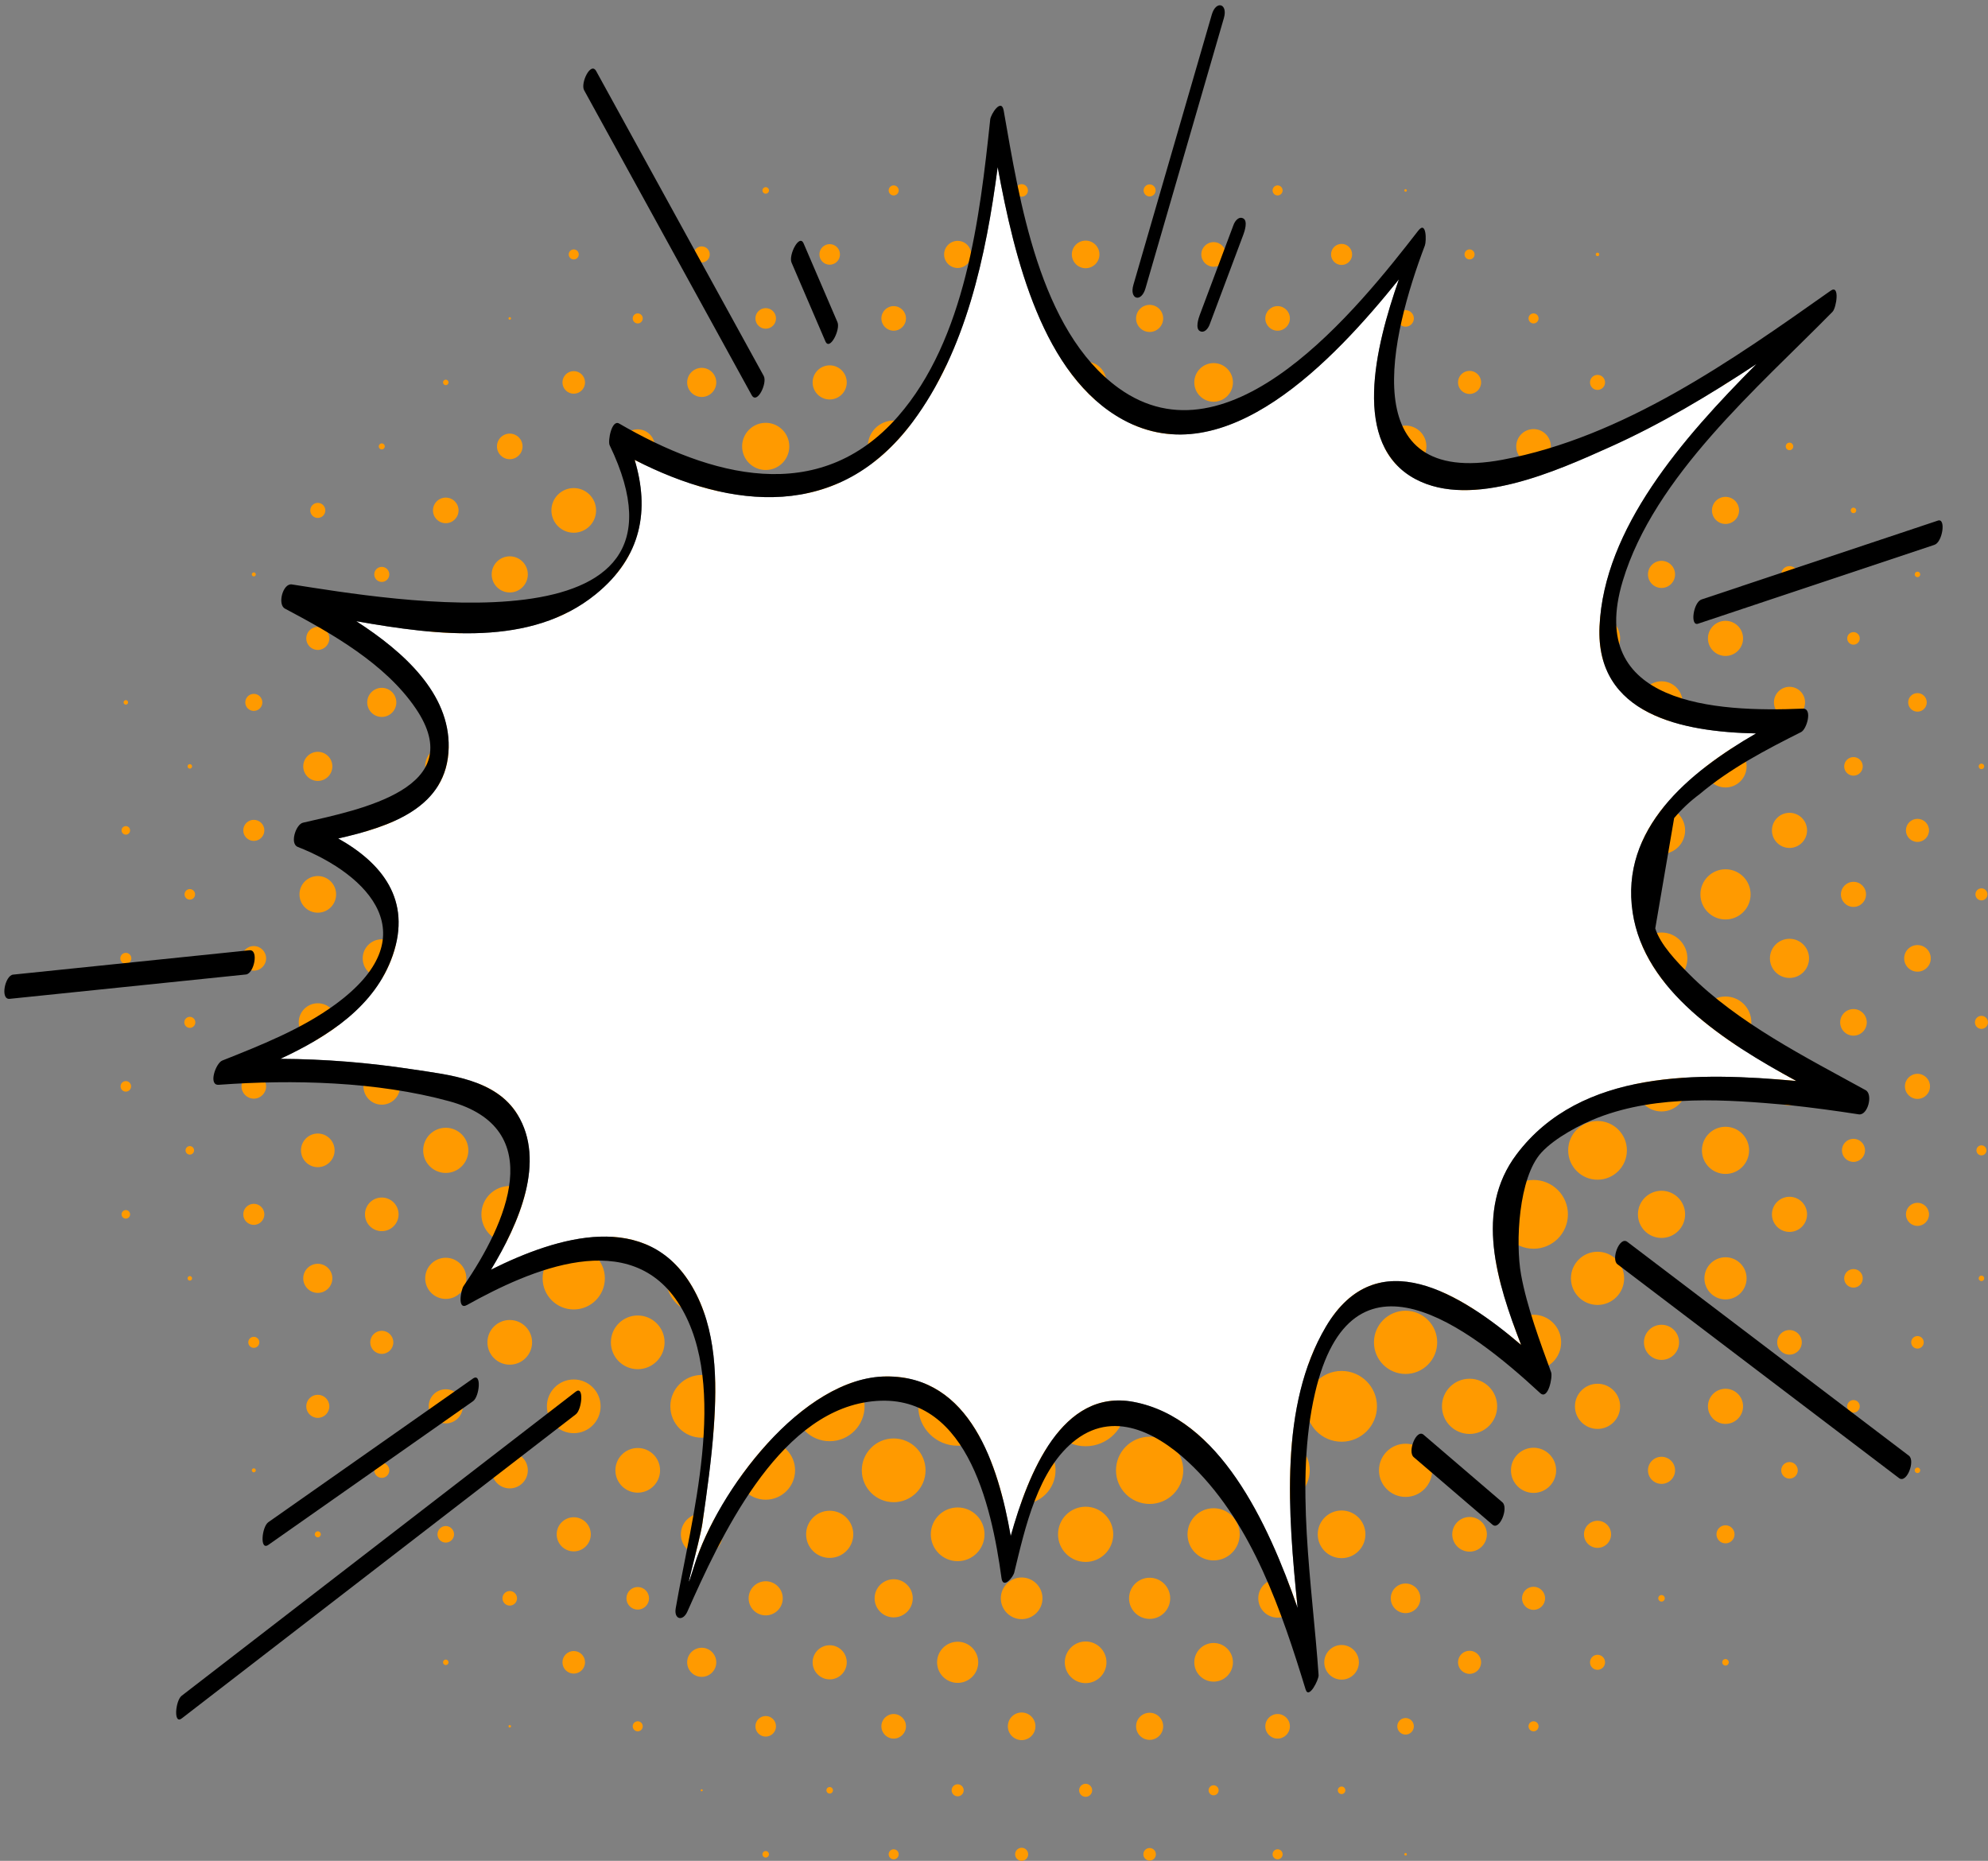
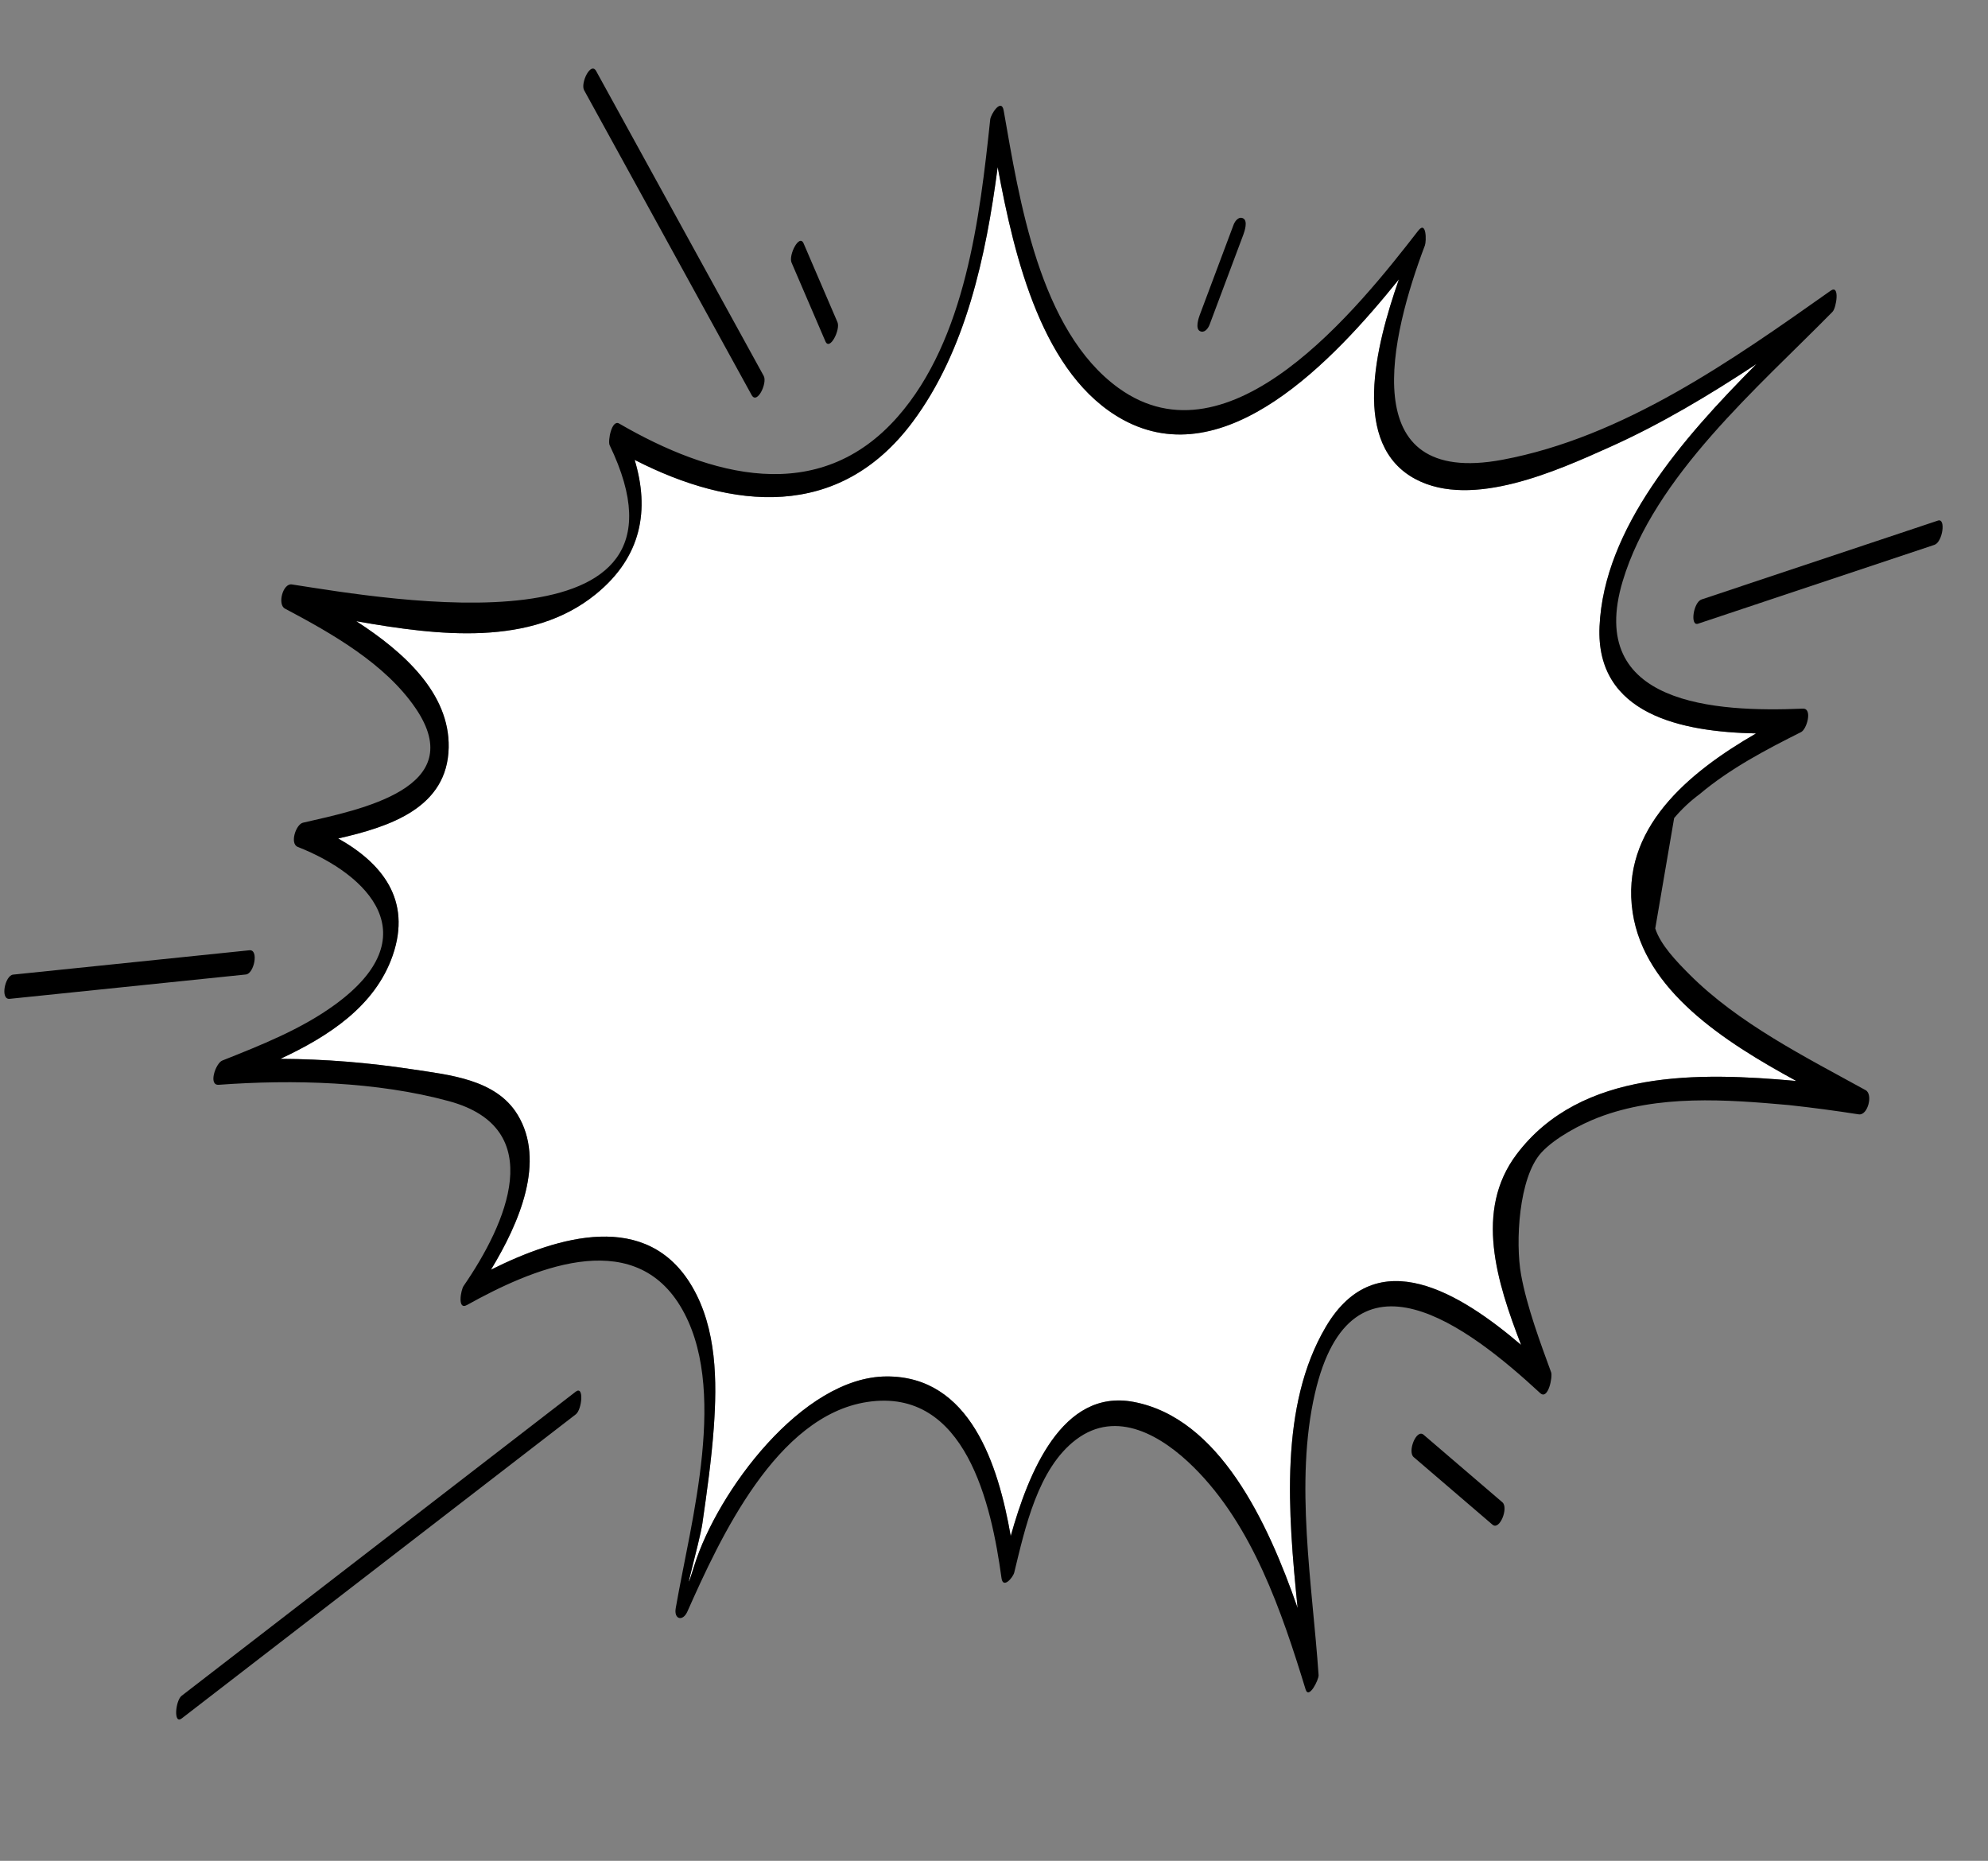
<svg xmlns="http://www.w3.org/2000/svg" fill="#000000" height="813.7" preserveAspectRatio="xMidYMid meet" version="1" viewBox="-1.9 -2.3 869.4 813.7" width="869.4" zoomAndPan="magnify">
  <rect x="-1.9" y="-2.3" width="869.4" height="813.7" fill="#808080" stroke="none" />
  <defs>
    <clipPath id="a">
-       <path d="M 50 78 L 867.488 78 L 867.488 811.379 L 50 811.379 Z M 50 78" />
-     </clipPath>
+       </clipPath>
  </defs>
  <g>
    <g clip-path="url(#a)" id="change1_1">
      <path d="M 444.891 811.379 C 443.316 811.379 442.039 810.102 442.039 808.527 C 442.039 806.953 443.316 805.672 444.891 805.672 C 446.469 805.672 447.746 806.953 447.746 808.527 C 447.746 810.102 446.469 811.379 444.891 811.379 M 407.633 520.246 C 408.797 522.824 409.445 525.684 409.445 528.695 C 409.445 533.121 408.047 537.219 405.664 540.57 C 408.852 538.344 412.727 537.035 416.91 537.035 C 419.93 537.035 422.793 537.719 425.352 538.938 C 423.746 535.879 422.836 532.395 422.836 528.695 C 422.836 526.02 423.312 523.453 424.188 521.078 C 421.914 521.891 419.465 522.332 416.91 522.332 C 413.59 522.332 410.441 521.582 407.633 520.246 M 472.875 536.707 C 475.922 536.707 478.812 537.391 481.395 538.609 C 479.879 535.637 479.02 532.266 479.02 528.695 C 479.02 526.18 479.445 523.766 480.23 521.516 C 477.93 522.328 475.453 522.77 472.875 522.77 C 470.395 522.77 468.012 522.359 465.785 521.605 C 466.539 523.832 466.949 526.215 466.949 528.695 C 466.949 532.203 466.133 535.52 464.676 538.461 C 467.18 537.336 469.953 536.707 472.875 536.707 M 556.824 508.066 C 561.898 508.066 566.543 509.898 570.137 512.934 C 567.375 509.621 565.715 505.363 565.715 500.715 C 565.715 497.418 566.547 494.316 568.016 491.613 C 564.738 493.559 560.914 494.676 556.824 494.676 C 553.645 494.676 550.621 494 547.895 492.785 C 548.91 495.227 549.473 497.902 549.473 500.715 C 549.473 504.281 548.566 507.641 546.973 510.566 C 549.898 508.973 553.258 508.066 556.824 508.066 M 500.859 506.859 C 504.066 506.859 507.109 507.547 509.852 508.789 C 508.797 506.309 508.211 503.578 508.211 500.715 C 508.211 498.633 508.52 496.625 509.094 494.73 C 506.531 495.691 503.754 496.215 500.859 496.215 C 498.566 496.215 496.352 495.887 494.258 495.273 C 494.699 497.016 494.934 498.836 494.934 500.715 C 494.934 503.293 494.492 505.766 493.68 508.066 C 495.926 507.281 498.344 506.859 500.859 506.859 M 437.926 495.621 C 438.32 497.254 438.527 498.961 438.527 500.715 C 438.527 503.266 438.086 505.715 437.273 507.992 C 439.648 507.117 442.215 506.641 444.891 506.641 C 447.371 506.641 449.758 507.051 451.984 507.805 C 451.227 505.578 450.82 503.195 450.82 500.715 C 450.82 499.012 451.012 497.355 451.375 495.766 C 449.312 496.344 447.141 496.652 444.891 496.652 C 442.469 496.652 440.129 496.293 437.926 495.621 M 528.84 480.082 C 531.648 480.082 534.328 480.645 536.77 481.66 C 535.555 478.934 534.875 475.91 534.875 472.73 C 534.875 470.426 535.23 468.203 535.891 466.117 C 533.672 466.848 531.305 467.242 528.84 467.242 C 527.016 467.242 525.238 467.027 523.539 466.613 C 524.062 468.566 524.344 470.613 524.344 472.73 C 524.344 475.625 523.816 478.402 522.859 480.965 C 524.754 480.391 526.762 480.082 528.84 480.082 M 410.242 467.957 C 410.582 469.492 410.766 471.09 410.766 472.73 C 410.766 475.449 410.27 478.051 409.359 480.449 C 411.711 479.574 414.254 479.094 416.91 479.094 C 418.664 479.094 420.367 479.305 422 479.699 C 421.328 477.492 420.969 475.152 420.969 472.73 C 420.969 471.281 421.098 469.859 421.348 468.48 C 419.906 468.75 418.426 468.891 416.91 468.891 C 414.598 468.891 412.359 468.562 410.242 467.957 M 472.875 478.656 C 474.754 478.656 476.574 478.891 478.316 479.332 C 477.703 477.238 477.375 475.023 477.375 472.73 C 477.375 471.809 477.43 470.898 477.531 470.004 C 476.02 470.281 474.465 470.426 472.875 470.426 C 471.441 470.426 470.039 470.309 468.672 470.082 C 468.766 470.953 468.816 471.836 468.816 472.73 C 468.816 474.977 468.504 477.152 467.926 479.215 C 469.516 478.848 471.172 478.656 472.875 478.656 M 379.945 437.277 C 380.855 439.59 381.355 442.109 381.355 444.746 C 381.355 447.668 380.742 450.449 379.637 452.961 C 382.453 451.633 385.602 450.891 388.926 450.891 C 390.566 450.891 392.164 451.074 393.699 451.414 C 393.094 449.297 392.766 447.059 392.766 444.746 C 392.766 442.648 393.035 440.613 393.535 438.676 C 392.051 438.988 390.508 439.152 388.926 439.152 C 385.73 439.152 382.691 438.48 379.945 437.277 M 556.824 450.785 C 560.004 450.785 563.027 451.461 565.758 452.676 C 564.738 450.234 564.176 447.559 564.176 444.746 C 564.176 442.211 564.637 439.781 565.473 437.539 C 562.809 438.648 559.887 439.262 556.824 439.262 C 554.598 439.262 552.441 438.938 550.41 438.332 C 551.012 440.367 551.336 442.52 551.336 444.746 C 551.336 447.211 550.941 449.578 550.211 451.797 C 552.297 451.141 554.52 450.785 556.824 450.785 M 500.859 449.246 C 502.973 449.246 505.023 449.527 506.973 450.051 C 506.562 448.352 506.344 446.574 506.344 444.746 C 506.344 443.219 506.496 441.727 506.785 440.285 C 504.891 440.762 502.902 441.016 500.859 441.016 C 499.98 441.016 499.117 440.969 498.266 440.879 C 498.453 442.141 498.555 443.434 498.555 444.746 C 498.555 446.336 498.41 447.895 498.133 449.402 C 499.027 449.301 499.938 449.246 500.859 449.246 M 440.91 442.137 C 441.004 442.992 441.051 443.863 441.051 444.746 C 441.051 446.262 440.91 447.746 440.645 449.184 C 442.023 448.938 443.441 448.809 444.891 448.809 C 445.785 448.809 446.672 448.855 447.539 448.953 C 447.312 447.586 447.195 446.18 447.195 444.746 C 447.195 443.934 447.234 443.129 447.309 442.332 C 446.512 442.406 445.707 442.441 444.891 442.441 C 443.539 442.441 442.211 442.34 440.91 442.137 M 350.113 405.695 C 352.176 408.883 353.371 412.684 353.371 416.766 C 353.371 420.578 352.324 424.148 350.504 427.203 C 353.559 425.383 357.129 424.336 360.941 424.336 C 363.578 424.336 366.102 424.836 368.414 425.746 C 367.211 422.996 366.539 419.957 366.539 416.766 C 366.539 413.402 367.281 410.211 368.609 407.348 C 366.246 408.324 363.66 408.863 360.941 408.863 C 356.953 408.863 353.238 407.699 350.113 405.695 M 528.84 422.25 C 531.07 422.25 533.223 422.574 535.258 423.18 C 534.652 421.148 534.328 418.992 534.328 416.766 C 534.328 414.301 534.723 411.934 535.453 409.715 C 533.367 410.375 531.145 410.73 528.84 410.73 C 527.258 410.73 525.711 410.562 524.223 410.242 C 524.801 412.316 525.109 414.504 525.109 416.766 C 525.109 418.809 524.855 420.797 524.379 422.691 C 525.82 422.402 527.312 422.25 528.84 422.25 M 410.613 411.184 C 411.07 412.969 411.312 414.836 411.312 416.766 C 411.312 418.344 411.148 419.887 410.84 421.375 C 412.777 420.871 414.812 420.605 416.91 420.605 C 417.793 420.605 418.66 420.652 419.52 420.742 C 419.316 419.445 419.215 418.117 419.215 416.766 C 419.215 415.094 419.371 413.465 419.676 411.883 C 418.77 411.992 417.848 412.047 416.91 412.047 C 414.727 412.047 412.613 411.746 410.613 411.184 M 472.875 419.07 C 474.191 419.07 475.48 419.168 476.742 419.359 C 476.652 418.508 476.605 417.641 476.605 416.766 C 476.605 415.258 476.742 413.781 477.008 412.348 C 475.664 412.582 474.285 412.703 472.875 412.703 C 471.98 412.703 471.098 412.656 470.227 412.559 C 470.453 413.93 470.57 415.332 470.57 416.766 C 470.57 417.578 470.531 418.387 470.461 419.18 C 471.254 419.105 472.059 419.07 472.875 419.07 M 377.996 378.168 C 379.914 381.246 381.027 384.883 381.027 388.781 C 381.027 391.496 380.488 394.086 379.512 396.449 C 382.371 395.121 385.562 394.379 388.926 394.379 C 390.855 394.379 392.723 394.621 394.508 395.078 C 393.945 393.074 393.645 390.965 393.645 388.781 C 393.645 385.801 394.207 382.953 395.227 380.332 C 393.242 380.973 391.125 381.32 388.926 381.32 C 384.906 381.32 381.16 380.164 377.996 378.168 M 556.824 394.27 C 560.051 394.27 563.117 394.945 565.895 396.172 C 564.996 393.883 564.508 391.387 564.508 388.781 C 564.508 385.078 565.496 381.605 567.23 378.613 C 564.176 380.402 560.621 381.43 556.824 381.43 C 554.016 381.43 551.336 380.867 548.895 379.848 C 550.113 382.578 550.789 385.602 550.789 388.781 C 550.789 391.086 550.434 393.309 549.773 395.395 C 551.992 394.664 554.363 394.27 556.824 394.27 M 500.859 392.512 C 503.117 392.512 505.305 392.82 507.379 393.398 C 507.062 391.91 506.895 390.363 506.895 388.781 C 506.895 386.184 507.344 383.691 508.172 381.383 C 505.887 382.195 503.426 382.637 500.859 382.637 C 499.133 382.637 497.453 382.438 495.84 382.059 C 496.465 384.191 496.797 386.445 496.797 388.781 C 496.797 390.188 496.676 391.57 496.441 392.91 C 497.875 392.648 499.352 392.512 500.859 392.512 M 439.203 382.113 C 439.836 384.227 440.172 386.465 440.172 388.781 C 440.172 389.719 440.117 390.641 440.012 391.551 C 441.59 391.246 443.223 391.086 444.891 391.086 C 446.324 391.086 447.73 391.203 449.098 391.43 C 449.004 390.559 448.953 389.676 448.953 388.781 C 448.953 386.535 449.262 384.359 449.844 382.297 C 448.25 382.664 446.594 382.855 444.891 382.855 C 442.926 382.855 441.02 382.598 439.203 382.113 M 405.664 348.922 C 408.047 352.273 409.445 356.371 409.445 360.797 C 409.445 362.996 409.102 365.113 408.461 367.098 C 411.078 366.074 413.93 365.516 416.91 365.516 C 419.227 365.516 421.465 365.855 423.574 366.484 C 423.094 364.672 422.836 362.766 422.836 360.797 C 422.836 357.102 423.746 353.617 425.352 350.555 C 422.793 351.777 419.934 352.457 416.91 352.457 C 412.727 352.457 408.848 351.152 405.664 348.922 M 472.875 364.859 C 475.211 364.859 477.469 365.191 479.602 365.816 C 479.223 364.203 479.02 362.523 479.02 360.797 C 479.02 357.164 479.91 353.734 481.48 350.723 C 478.875 351.977 475.957 352.676 472.875 352.676 C 469.922 352.676 467.117 352.031 464.598 350.875 C 466.102 353.859 466.949 357.23 466.949 360.797 C 466.949 362.5 466.758 364.156 466.391 365.746 C 468.453 365.168 470.629 364.859 472.875 364.859 M 612.789 81.516 C 612.488 81.516 612.242 81.27 612.242 80.969 C 612.242 80.664 612.488 80.418 612.789 80.418 C 613.094 80.418 613.34 80.664 613.34 80.969 C 613.34 81.27 613.094 81.516 612.789 81.516 M 332.961 82.395 C 332.172 82.395 331.535 81.758 331.535 80.969 C 331.535 80.18 332.172 79.539 332.961 79.539 C 333.746 79.539 334.387 80.18 334.387 80.969 C 334.387 81.758 333.746 82.395 332.961 82.395 M 388.926 83.164 C 387.715 83.164 386.73 82.18 386.73 80.969 C 386.73 79.754 387.715 78.773 388.926 78.773 C 390.137 78.773 391.121 79.754 391.121 80.969 C 391.121 82.18 390.137 83.164 388.926 83.164 M 556.824 83.164 C 555.613 83.164 554.629 82.18 554.629 80.969 C 554.629 79.754 555.613 78.773 556.824 78.773 C 558.035 78.773 559.02 79.754 559.02 80.969 C 559.02 82.18 558.035 83.164 556.824 83.164 M 500.859 83.602 C 499.402 83.602 498.227 82.422 498.227 80.969 C 498.227 79.516 499.402 78.336 500.859 78.336 C 502.312 78.336 503.492 79.516 503.492 80.969 C 503.492 82.422 502.312 83.602 500.859 83.602 M 444.891 83.711 C 443.379 83.711 442.148 82.484 442.148 80.969 C 442.148 79.453 443.379 78.223 444.891 78.223 C 446.406 78.223 447.637 79.453 447.637 80.969 C 447.637 82.484 446.406 83.711 444.891 83.711 M 696.742 109.719 C 696.316 109.719 695.973 109.375 695.973 108.949 C 695.973 108.527 696.316 108.184 696.742 108.184 C 697.164 108.184 697.508 108.527 697.508 108.949 C 697.508 109.375 697.164 109.719 696.742 109.719 M 249.012 111.145 C 247.801 111.145 246.816 110.164 246.816 108.949 C 246.816 107.738 247.801 106.754 249.012 106.754 C 250.223 106.754 251.207 107.738 251.207 108.949 C 251.207 110.164 250.223 111.145 249.012 111.145 M 640.773 111.145 C 639.562 111.145 638.578 110.164 638.578 108.949 C 638.578 107.738 639.562 106.754 640.773 106.754 C 641.984 106.754 642.969 107.738 642.969 108.949 C 642.969 110.164 641.984 111.145 640.773 111.145 M 304.977 112.461 C 303.039 112.461 301.465 110.891 301.465 108.949 C 301.465 107.012 303.039 105.438 304.977 105.438 C 306.914 105.438 308.488 107.012 308.488 108.949 C 308.488 110.891 306.914 112.461 304.977 112.461 M 360.941 113.449 C 358.457 113.449 356.445 111.434 356.445 108.949 C 356.445 106.465 358.457 104.453 360.941 104.453 C 363.43 104.453 365.441 106.465 365.441 108.949 C 365.441 111.434 363.43 113.449 360.941 113.449 M 584.809 113.559 C 582.262 113.559 580.199 111.496 580.199 108.949 C 580.199 106.406 582.262 104.344 584.809 104.344 C 587.352 104.344 589.414 106.406 589.414 108.949 C 589.414 111.496 587.352 113.559 584.809 113.559 M 528.84 114.328 C 525.871 114.328 523.465 111.922 523.465 108.949 C 523.465 105.98 525.871 103.574 528.84 103.574 C 531.812 103.574 534.219 105.98 534.219 108.949 C 534.219 111.922 531.812 114.328 528.84 114.328 M 416.91 114.879 C 413.637 114.879 410.984 112.223 410.984 108.949 C 410.984 105.68 413.637 103.023 416.91 103.023 C 420.18 103.023 422.836 105.68 422.836 108.949 C 422.836 112.223 420.18 114.879 416.91 114.879 M 472.875 114.984 C 469.539 114.984 466.84 112.281 466.84 108.949 C 466.84 105.617 469.539 102.914 472.875 102.914 C 476.207 102.914 478.91 105.617 478.91 108.949 C 478.91 112.281 476.207 114.984 472.875 114.984 M 221.027 137.48 C 220.727 137.48 220.48 137.234 220.48 136.934 C 220.48 136.629 220.727 136.387 221.027 136.387 C 221.332 136.387 221.578 136.629 221.578 136.934 C 221.578 137.234 221.332 137.48 221.027 137.48 M 276.996 139.129 C 275.781 139.129 274.801 138.145 274.801 136.934 C 274.801 135.723 275.781 134.738 276.996 134.738 C 278.207 134.738 279.188 135.723 279.188 136.934 C 279.188 138.145 278.207 139.129 276.996 139.129 M 668.758 139.129 C 667.543 139.129 666.562 138.145 666.562 136.934 C 666.562 135.723 667.543 134.738 668.758 134.738 C 669.969 134.738 670.949 135.723 670.949 136.934 C 670.949 138.145 669.969 139.129 668.758 139.129 M 612.789 140.555 C 610.793 140.555 609.168 138.934 609.168 136.934 C 609.168 134.934 610.793 133.312 612.789 133.312 C 614.789 133.312 616.41 134.934 616.41 136.934 C 616.41 138.934 614.789 140.555 612.789 140.555 M 332.961 141.434 C 330.477 141.434 328.461 139.418 328.461 136.934 C 328.461 134.449 330.477 132.434 332.961 132.434 C 335.445 132.434 337.461 134.449 337.461 136.934 C 337.461 139.418 335.445 141.434 332.961 141.434 M 388.926 142.309 C 385.957 142.309 383.551 139.902 383.551 136.934 C 383.551 133.965 385.957 131.555 388.926 131.555 C 391.895 131.555 394.305 133.965 394.305 136.934 C 394.305 139.902 391.895 142.309 388.926 142.309 M 556.824 142.309 C 553.855 142.309 551.449 139.902 551.449 136.934 C 551.449 133.965 553.855 131.555 556.824 131.555 C 559.793 131.555 562.203 133.965 562.203 136.934 C 562.203 139.902 559.793 142.309 556.824 142.309 M 500.859 142.859 C 497.586 142.859 494.934 140.207 494.934 136.934 C 494.934 133.66 497.586 131.008 500.859 131.008 C 504.133 131.008 506.785 133.66 506.785 136.934 C 506.785 140.207 504.133 142.859 500.859 142.859 M 444.891 142.969 C 441.559 142.969 438.855 140.266 438.855 136.934 C 438.855 133.602 441.559 130.898 444.891 130.898 C 448.227 130.898 450.926 133.602 450.926 136.934 C 450.926 140.266 448.227 142.969 444.891 142.969 M 193.043 166.125 C 192.379 166.125 191.84 165.582 191.84 164.918 C 191.84 164.25 192.379 163.711 193.043 163.711 C 193.711 163.711 194.254 164.25 194.254 164.918 C 194.254 165.582 193.711 166.125 193.043 166.125 M 752.707 166.344 C 751.918 166.344 751.277 165.703 751.277 164.918 C 751.277 164.129 751.918 163.492 752.707 163.492 C 753.492 163.492 754.133 164.129 754.133 164.918 C 754.133 165.703 753.492 166.344 752.707 166.344 M 696.742 168.207 C 694.922 168.207 693.449 166.734 693.449 164.918 C 693.449 163.098 694.922 161.625 696.742 161.625 C 698.559 161.625 700.031 163.098 700.031 164.918 C 700.031 166.734 698.559 168.207 696.742 168.207 M 249.012 169.855 C 246.285 169.855 244.074 167.645 244.074 164.918 C 244.074 162.191 246.285 159.977 249.012 159.977 C 251.738 159.977 253.949 162.191 253.949 164.918 C 253.949 167.645 251.738 169.855 249.012 169.855 M 640.773 169.965 C 637.984 169.965 635.727 167.703 635.727 164.918 C 635.727 162.129 637.984 159.867 640.773 159.867 C 643.562 159.867 645.82 162.129 645.82 164.918 C 645.82 167.703 643.562 169.965 640.773 169.965 M 304.977 171.281 C 301.461 171.281 298.613 168.434 298.613 164.918 C 298.613 161.402 301.461 158.551 304.977 158.551 C 308.492 158.551 311.344 161.402 311.344 164.918 C 311.344 168.434 308.492 171.281 304.977 171.281 M 360.941 172.379 C 356.82 172.379 353.48 169.039 353.48 164.918 C 353.48 160.797 356.82 157.453 360.941 157.453 C 365.062 157.453 368.406 160.797 368.406 164.918 C 368.406 169.039 365.062 172.379 360.941 172.379 M 584.809 172.488 C 580.625 172.488 577.234 169.098 577.234 164.918 C 577.234 160.734 580.625 157.344 584.809 157.344 C 588.988 157.344 592.379 160.734 592.379 164.918 C 592.379 169.098 588.988 172.488 584.809 172.488 M 528.84 173.367 C 524.176 173.367 520.391 169.582 520.391 164.918 C 520.391 160.25 524.176 156.469 528.84 156.469 C 533.508 156.469 537.293 160.25 537.293 164.918 C 537.293 169.582 533.508 173.367 528.84 173.367 M 416.91 173.914 C 411.941 173.914 407.91 169.887 407.91 164.918 C 407.91 159.949 411.941 155.918 416.91 155.918 C 421.879 155.918 425.906 159.949 425.906 164.918 C 425.906 169.887 421.879 173.914 416.91 173.914 M 472.875 174.023 C 467.844 174.023 463.766 169.949 463.766 164.918 C 463.766 159.887 467.844 155.809 472.875 155.809 C 477.906 155.809 481.984 159.887 481.984 164.918 C 481.984 169.949 477.906 174.023 472.875 174.023 M 165.062 194.215 C 164.336 194.215 163.746 193.629 163.746 192.898 C 163.746 192.172 164.336 191.582 165.062 191.582 C 165.789 191.582 166.379 192.172 166.379 192.898 C 166.379 193.629 165.789 194.215 165.062 194.215 M 780.688 194.547 C 779.781 194.547 779.043 193.809 779.043 192.898 C 779.043 191.992 779.781 191.254 780.688 191.254 C 781.598 191.254 782.336 191.992 782.336 192.898 C 782.336 193.809 781.598 194.547 780.688 194.547 M 724.723 196.852 C 722.539 196.852 720.773 195.082 720.773 192.898 C 720.773 190.719 722.539 188.949 724.723 188.949 C 726.906 188.949 728.672 190.719 728.672 192.898 C 728.672 195.082 726.906 196.852 724.723 196.852 M 221.027 198.496 C 217.938 198.496 215.434 195.992 215.434 192.898 C 215.434 189.809 217.938 187.305 221.027 187.305 C 224.121 187.305 226.625 189.809 226.625 192.898 C 226.625 195.992 224.121 198.496 221.027 198.496 M 276.996 200.363 C 272.871 200.363 269.531 197.02 269.531 192.898 C 269.531 188.777 272.871 185.438 276.996 185.438 C 281.117 185.438 284.457 188.777 284.457 192.898 C 284.457 197.02 281.117 200.363 276.996 200.363 M 668.758 200.473 C 664.574 200.473 661.184 197.082 661.184 192.898 C 661.184 188.719 664.574 185.328 668.758 185.328 C 672.938 185.328 676.328 188.719 676.328 192.898 C 676.328 197.082 672.938 200.473 668.758 200.473 M 612.789 202.008 C 607.762 202.008 603.684 197.93 603.684 192.898 C 603.684 187.867 607.762 183.793 612.789 183.793 C 617.82 183.793 621.898 187.867 621.898 192.898 C 621.898 197.93 617.82 202.008 612.789 202.008 M 332.961 203.215 C 327.262 203.215 322.645 198.598 322.645 192.898 C 322.645 187.203 327.262 182.586 332.961 182.586 C 338.656 182.586 343.277 187.203 343.277 192.898 C 343.277 198.598 338.656 203.215 332.961 203.215 M 388.926 204.203 C 382.684 204.203 377.621 199.141 377.621 192.898 C 377.621 186.656 382.684 181.598 388.926 181.598 C 395.168 181.598 400.23 186.656 400.23 192.898 C 400.23 199.141 395.168 204.203 388.926 204.203 M 556.824 204.312 C 550.52 204.312 545.41 199.203 545.41 192.898 C 545.41 186.598 550.52 181.488 556.824 181.488 C 563.129 181.488 568.238 186.598 568.238 192.898 C 568.238 199.203 563.129 204.312 556.824 204.312 M 500.859 204.641 C 494.371 204.641 489.117 199.387 489.117 192.898 C 489.117 186.414 494.371 181.156 500.859 181.156 C 507.344 181.156 512.602 186.414 512.602 192.898 C 512.602 199.387 507.344 204.641 500.859 204.641 M 444.891 204.969 C 438.227 204.969 432.82 199.566 432.82 192.898 C 432.82 186.234 438.227 180.828 444.891 180.828 C 451.559 180.828 456.965 186.234 456.965 192.898 C 456.965 199.566 451.559 204.969 444.891 204.969 M 808.672 222.09 C 808.004 222.09 807.465 221.551 807.465 220.883 C 807.465 220.215 808.004 219.676 808.672 219.676 C 809.34 219.676 809.879 220.215 809.879 220.883 C 809.879 221.551 809.34 222.09 808.672 222.09 M 137.078 224.176 C 135.262 224.176 133.789 222.699 133.789 220.883 C 133.789 219.066 135.262 217.59 137.078 217.59 C 138.898 217.59 140.371 219.066 140.371 220.883 C 140.371 222.699 138.898 224.176 137.078 224.176 M 193.043 226.48 C 189.953 226.48 187.449 223.973 187.449 220.883 C 187.449 217.793 189.953 215.285 193.043 215.285 C 196.137 215.285 198.641 217.793 198.641 220.883 C 198.641 223.973 196.137 226.48 193.043 226.48 M 752.707 226.809 C 749.434 226.809 746.781 224.156 746.781 220.883 C 746.781 217.609 749.434 214.957 752.707 214.957 C 755.977 214.957 758.633 217.609 758.633 220.883 C 758.633 224.156 755.977 226.809 752.707 226.809 M 696.742 229.004 C 692.254 229.004 688.617 225.367 688.617 220.883 C 688.617 216.398 692.254 212.762 696.742 212.762 C 701.223 212.762 704.859 216.398 704.859 220.883 C 704.859 225.367 701.223 229.004 696.742 229.004 M 249.012 230.648 C 243.617 230.648 239.246 226.277 239.246 220.883 C 239.246 215.488 243.617 211.117 249.012 211.117 C 254.406 211.117 258.777 215.488 258.777 220.883 C 258.777 226.277 254.406 230.648 249.012 230.648 M 640.773 230.762 C 635.32 230.762 630.898 226.336 630.898 220.883 C 630.898 215.43 635.32 211.008 640.773 211.008 C 646.227 211.008 650.648 215.43 650.648 220.883 C 650.648 226.336 646.227 230.762 640.773 230.762 M 304.977 232.406 C 298.613 232.406 293.453 227.246 293.453 220.883 C 293.453 214.52 298.613 209.359 304.977 209.359 C 311.34 209.359 316.5 214.52 316.5 220.883 C 316.5 227.246 311.34 232.406 304.977 232.406 M 360.941 233.723 C 353.852 233.723 348.105 227.973 348.105 220.883 C 348.105 213.793 353.852 208.043 360.941 208.043 C 368.035 208.043 373.781 213.793 373.781 220.883 C 373.781 227.973 368.035 233.723 360.941 233.723 M 584.809 233.941 C 577.594 233.941 571.75 228.094 571.75 220.883 C 571.75 213.672 577.594 207.824 584.809 207.824 C 592.02 207.824 597.867 213.672 597.867 220.883 C 597.867 228.094 592.02 233.941 584.809 233.941 M 528.84 234.93 C 521.082 234.93 514.797 228.641 514.797 220.883 C 514.797 213.125 521.082 206.836 528.84 206.836 C 536.598 206.836 542.887 213.125 542.887 220.883 C 542.887 228.641 536.598 234.93 528.84 234.93 M 416.91 235.477 C 408.848 235.477 402.312 228.941 402.312 220.883 C 402.312 212.824 408.848 206.285 416.91 206.285 C 424.969 206.285 431.504 212.824 431.504 220.883 C 431.504 228.941 424.969 235.477 416.91 235.477 M 472.875 235.699 C 464.695 235.699 458.062 229.066 458.062 220.883 C 458.062 212.699 464.695 206.07 472.875 206.07 C 481.059 206.07 487.691 212.699 487.691 220.883 C 487.691 229.066 481.059 235.699 472.875 235.699 M 109.098 249.742 C 108.609 249.742 108.219 249.352 108.219 248.867 C 108.219 248.383 108.609 247.988 109.098 247.988 C 109.582 247.988 109.973 248.383 109.973 248.867 C 109.973 249.352 109.582 249.742 109.098 249.742 M 836.656 250.074 C 835.988 250.074 835.449 249.531 835.449 248.867 C 835.449 248.199 835.988 247.66 836.656 247.66 C 837.32 247.66 837.863 248.199 837.863 248.867 C 837.863 249.531 837.32 250.074 836.656 250.074 M 165.062 252.16 C 163.242 252.16 161.77 250.684 161.77 248.867 C 161.77 247.047 163.242 245.574 165.062 245.574 C 166.879 245.574 168.352 247.047 168.352 248.867 C 168.352 250.684 166.879 252.16 165.062 252.16 M 780.688 252.488 C 778.688 252.488 777.066 250.867 777.066 248.867 C 777.066 246.867 778.688 245.246 780.688 245.246 C 782.688 245.246 784.309 246.867 784.309 248.867 C 784.309 250.867 782.688 252.488 780.688 252.488 M 724.723 254.793 C 721.449 254.793 718.797 252.141 718.797 248.867 C 718.797 245.594 721.449 242.938 724.723 242.938 C 727.996 242.938 730.648 245.594 730.648 248.867 C 730.648 252.141 727.996 254.793 724.723 254.793 M 221.027 256.766 C 216.664 256.766 213.129 253.23 213.129 248.867 C 213.129 244.504 216.664 240.965 221.027 240.965 C 225.391 240.965 228.93 244.504 228.93 248.867 C 228.93 253.23 225.391 256.766 221.027 256.766 M 276.996 258.633 C 271.602 258.633 267.227 254.262 267.227 248.867 C 267.227 243.473 271.602 239.098 276.996 239.098 C 282.387 239.098 286.762 243.473 286.762 248.867 C 286.762 254.262 282.387 258.633 276.996 258.633 M 668.758 258.742 C 663.301 258.742 658.879 254.32 658.879 248.867 C 658.879 243.41 663.301 238.988 668.758 238.988 C 674.211 238.988 678.633 243.41 678.633 248.867 C 678.633 254.32 674.211 258.742 668.758 258.742 M 612.789 260.496 C 606.367 260.496 601.16 255.289 601.16 248.867 C 601.16 242.441 606.367 237.234 612.789 237.234 C 619.215 237.234 624.422 242.441 624.422 248.867 C 624.422 255.289 619.215 260.496 612.789 260.496 M 332.961 261.703 C 325.871 261.703 320.121 255.957 320.121 248.867 C 320.121 241.773 325.871 236.027 332.961 236.027 C 340.051 236.027 345.801 241.773 345.801 248.867 C 345.801 255.957 340.051 261.703 332.961 261.703 M 388.926 262.805 C 381.23 262.805 374.988 256.562 374.988 248.867 C 374.988 241.168 381.23 234.93 388.926 234.93 C 396.621 234.93 402.863 241.168 402.863 248.867 C 402.863 256.562 396.621 262.805 388.926 262.805 M 556.824 262.91 C 549.066 262.91 542.777 256.621 542.777 248.867 C 542.777 241.109 549.066 234.82 556.824 234.82 C 564.582 234.82 570.871 241.109 570.871 248.867 C 570.871 256.621 564.582 262.91 556.824 262.91 M 500.859 263.57 C 492.738 263.57 486.152 256.988 486.152 248.867 C 486.152 240.742 492.738 234.16 500.859 234.16 C 508.98 234.16 515.562 240.742 515.562 248.867 C 515.562 256.988 508.98 263.57 500.859 263.57 M 444.891 263.68 C 436.711 263.68 430.078 257.047 430.078 248.867 C 430.078 240.684 436.711 234.051 444.891 234.051 C 453.074 234.051 459.707 240.684 459.707 248.867 C 459.707 257.047 453.074 263.68 444.891 263.68 M 864.637 276.961 L 864.746 276.848 L 864.637 276.961 M 808.672 279.594 C 807.156 279.594 805.93 278.363 805.93 276.848 C 805.93 275.336 807.156 274.105 808.672 274.105 C 810.188 274.105 811.414 275.336 811.414 276.848 C 811.414 278.363 810.188 279.594 808.672 279.594 M 137.078 281.898 C 134.293 281.898 132.031 279.637 132.031 276.848 C 132.031 274.062 134.293 271.801 137.078 271.801 C 139.867 271.801 142.129 274.062 142.129 276.848 C 142.129 279.637 139.867 281.898 137.078 281.898 M 193.043 284.312 C 188.926 284.312 185.582 280.969 185.582 276.848 C 185.582 272.727 188.926 269.387 193.043 269.387 C 197.164 269.387 200.508 272.727 200.508 276.848 C 200.508 280.969 197.164 284.312 193.043 284.312 M 752.707 284.531 C 748.465 284.531 745.023 281.09 745.023 276.848 C 745.023 272.605 748.465 269.168 752.707 269.168 C 756.949 269.168 760.387 272.605 760.387 276.848 C 760.387 281.09 756.949 284.531 752.707 284.531 M 696.742 286.727 C 691.285 286.727 686.863 282.305 686.863 276.848 C 686.863 271.395 691.285 266.973 696.742 266.973 C 702.195 266.973 706.617 271.395 706.617 276.848 C 706.617 282.305 702.195 286.727 696.742 286.727 M 249.012 288.59 C 242.527 288.59 237.27 283.332 237.27 276.848 C 237.27 270.363 242.527 265.105 249.012 265.105 C 255.496 265.105 260.754 270.363 260.754 276.848 C 260.754 283.332 255.496 288.59 249.012 288.59 M 640.773 288.922 C 634.105 288.922 628.703 283.516 628.703 276.848 C 628.703 270.184 634.105 264.777 640.773 264.777 C 647.441 264.777 652.844 270.184 652.844 276.848 C 652.844 283.516 647.441 288.922 640.773 288.922 M 304.977 290.566 C 297.402 290.566 291.262 284.426 291.262 276.848 C 291.262 269.273 297.402 263.133 304.977 263.133 C 312.551 263.133 318.695 269.273 318.695 276.848 C 318.695 284.426 312.551 290.566 304.977 290.566 M 360.941 292.102 C 352.52 292.102 345.688 285.273 345.688 276.848 C 345.688 268.426 352.52 261.598 360.941 261.598 C 369.367 261.598 376.195 268.426 376.195 276.848 C 376.195 285.273 369.367 292.102 360.941 292.102 M 584.809 292.211 C 576.324 292.211 569.445 285.336 569.445 276.848 C 569.445 268.363 576.324 261.484 584.809 261.484 C 593.293 261.484 600.172 268.363 600.172 276.848 C 600.172 285.336 593.293 292.211 584.809 292.211 M 528.84 293.418 C 519.688 293.418 512.273 286 512.273 276.848 C 512.273 267.695 519.688 260.277 528.84 260.277 C 537.992 260.277 545.41 267.695 545.41 276.848 C 545.41 286 537.992 293.418 528.84 293.418 M 416.91 294.078 C 407.395 294.078 399.68 286.363 399.68 276.848 C 399.68 267.332 407.395 259.621 416.91 259.621 C 426.426 259.621 434.137 267.332 434.137 276.848 C 434.137 286.363 426.426 294.078 416.91 294.078 M 472.875 294.297 C 463.238 294.297 455.426 286.484 455.426 276.848 C 455.426 267.215 463.238 259.398 472.875 259.398 C 482.512 259.398 490.324 267.215 490.324 276.848 C 490.324 286.484 482.512 294.297 472.875 294.297 M 53.129 305.82 C 52.586 305.82 52.145 305.379 52.145 304.832 C 52.145 304.289 52.586 303.844 53.129 303.844 C 53.676 303.844 54.117 304.289 54.117 304.832 C 54.117 305.379 53.676 305.82 53.129 305.82 M 109.098 308.562 C 107.035 308.562 105.367 306.891 105.367 304.832 C 105.367 302.77 107.035 301.102 109.098 301.102 C 111.156 301.102 112.828 302.77 112.828 304.832 C 112.828 306.891 111.156 308.562 109.098 308.562 M 836.656 308.891 C 834.414 308.891 832.594 307.074 832.594 304.832 C 832.594 302.59 834.414 300.773 836.656 300.773 C 838.898 300.773 840.715 302.59 840.715 304.832 C 840.715 307.074 838.898 308.891 836.656 308.891 M 165.062 311.195 C 161.547 311.195 158.699 308.348 158.699 304.832 C 158.699 301.316 161.547 298.469 165.062 298.469 C 168.578 298.469 171.426 301.316 171.426 304.832 C 171.426 308.348 168.578 311.195 165.062 311.195 M 780.688 311.637 C 776.93 311.637 773.887 308.59 773.887 304.832 C 773.887 301.074 776.93 298.027 780.688 298.027 C 784.445 298.027 787.492 301.074 787.492 304.832 C 787.492 308.59 784.445 311.637 780.688 311.637 M 724.723 314.051 C 719.633 314.051 715.504 309.922 715.504 304.832 C 715.504 299.742 719.633 295.613 724.723 295.613 C 729.812 295.613 733.941 299.742 733.941 304.832 C 733.941 309.922 729.812 314.051 724.723 314.051 M 221.027 316.246 C 214.727 316.246 209.613 311.137 209.613 304.832 C 209.613 298.531 214.727 293.418 221.027 293.418 C 227.332 293.418 232.441 298.531 232.441 304.832 C 232.441 311.137 227.332 316.246 221.027 316.246 M 276.996 318.328 C 269.539 318.328 263.496 312.285 263.496 304.832 C 263.496 297.379 269.539 291.336 276.996 291.336 C 284.449 291.336 290.492 297.379 290.492 304.832 C 290.492 312.285 284.449 318.328 276.996 318.328 M 668.758 318.66 C 661.121 318.66 654.93 312.469 654.93 304.832 C 654.93 297.195 661.121 291.004 668.758 291.004 C 676.391 291.004 682.586 297.195 682.586 304.832 C 682.586 312.469 676.391 318.66 668.758 318.66 M 612.789 320.523 C 604.121 320.523 597.098 313.496 597.098 304.832 C 597.098 296.164 604.121 289.141 612.789 289.141 C 621.457 289.141 628.484 296.164 628.484 304.832 C 628.484 313.496 621.457 320.523 612.789 320.523 M 332.961 322.172 C 323.387 322.172 315.621 314.41 315.621 304.832 C 315.621 295.258 323.387 287.492 332.961 287.492 C 342.535 287.492 350.301 295.258 350.301 304.832 C 350.301 314.41 342.535 322.172 332.961 322.172 M 388.926 323.488 C 378.621 323.488 370.27 315.137 370.27 304.832 C 370.27 294.527 378.621 286.176 388.926 286.176 C 399.23 286.176 407.582 294.527 407.582 304.832 C 407.582 315.137 399.23 323.488 388.926 323.488 M 556.824 323.598 C 546.461 323.598 538.059 315.195 538.059 304.832 C 538.059 294.469 546.461 286.066 556.824 286.066 C 567.188 286.066 575.59 294.469 575.59 304.832 C 575.59 315.195 567.188 323.598 556.824 323.598 M 500.859 324.477 C 490.012 324.477 481.215 315.68 481.215 304.832 C 481.215 293.984 490.012 285.191 500.859 285.191 C 511.707 285.191 520.504 293.984 520.504 304.832 C 520.504 315.68 511.707 324.477 500.859 324.477 M 81.113 333.805 C 80.566 333.805 80.125 333.359 80.125 332.816 C 80.125 332.27 80.566 331.828 81.113 331.828 C 81.66 331.828 82.102 332.27 82.102 332.816 C 82.102 333.359 81.66 333.805 81.113 333.805 M 864.637 334.023 C 863.973 334.023 863.43 333.48 863.43 332.816 C 863.43 332.148 863.973 331.609 864.637 331.609 C 865.305 331.609 865.844 332.148 865.844 332.816 C 865.844 333.48 865.305 334.023 864.637 334.023 M 808.672 336.875 C 806.43 336.875 804.609 335.059 804.609 332.816 C 804.609 330.574 806.43 328.754 808.672 328.754 C 810.914 328.754 812.73 330.574 812.73 332.816 C 812.73 335.059 810.914 336.875 808.672 336.875 M 137.078 339.18 C 133.562 339.18 130.715 336.328 130.715 332.816 C 130.715 329.301 133.562 326.449 137.078 326.449 C 140.594 326.449 143.445 329.301 143.445 332.816 C 143.445 336.328 140.594 339.18 137.078 339.18 M 193.043 341.812 C 188.074 341.812 184.047 337.785 184.047 332.816 C 184.047 327.844 188.074 323.816 193.043 323.816 C 198.016 323.816 202.043 327.844 202.043 332.816 C 202.043 337.785 198.016 341.812 193.043 341.812 M 752.707 342.031 C 747.613 342.031 743.488 337.906 743.488 332.816 C 743.488 327.723 747.613 323.598 752.707 323.598 C 757.797 323.598 761.926 327.723 761.926 332.816 C 761.926 337.906 757.797 342.031 752.707 342.031 M 696.742 344.445 C 690.316 344.445 685.109 339.238 685.109 332.816 C 685.109 326.391 690.316 321.184 696.742 321.184 C 703.164 321.184 708.371 326.391 708.371 332.816 C 708.371 339.238 703.164 344.445 696.742 344.445 M 249.012 346.312 C 241.559 346.312 235.512 340.27 235.512 332.816 C 235.512 325.359 241.559 319.316 249.012 319.316 C 256.465 319.316 262.508 325.359 262.508 332.816 C 262.508 340.27 256.465 346.312 249.012 346.312 M 640.773 346.641 C 633.137 346.641 626.945 340.449 626.945 332.816 C 626.945 325.18 633.137 318.988 640.773 318.988 C 648.41 318.988 654.602 325.18 654.602 332.816 C 654.602 340.449 648.41 346.641 640.773 346.641 M 304.977 348.398 C 296.371 348.398 289.395 341.422 289.395 332.816 C 289.395 324.211 296.371 317.234 304.977 317.234 C 313.586 317.234 320.559 324.211 320.559 332.816 C 320.559 341.422 313.586 348.398 304.977 348.398 M 360.941 350.152 C 351.367 350.152 343.605 342.391 343.605 332.816 C 343.605 323.238 351.367 315.477 360.941 315.477 C 370.52 315.477 378.281 323.238 378.281 332.816 C 378.281 342.391 370.52 350.152 360.941 350.152 M 584.809 350.262 C 575.172 350.262 567.359 342.449 567.359 332.816 C 567.359 323.18 575.172 315.367 584.809 315.367 C 594.445 315.367 602.258 323.18 602.258 332.816 C 602.258 342.449 594.445 350.262 584.809 350.262 M 53.129 362.664 C 52.098 362.664 51.266 361.828 51.266 360.797 C 51.266 359.766 52.098 358.934 53.129 358.934 C 54.16 358.934 54.996 359.766 54.996 360.797 C 54.996 361.828 54.16 362.664 53.129 362.664 M 109.098 365.406 C 106.551 365.406 104.488 363.344 104.488 360.797 C 104.488 358.254 106.551 356.188 109.098 356.188 C 111.641 356.188 113.707 358.254 113.707 360.797 C 113.707 363.344 111.641 365.406 109.098 365.406 M 836.656 365.848 C 833.867 365.848 831.605 363.586 831.605 360.797 C 831.605 358.012 833.867 355.75 836.656 355.75 C 839.441 355.75 841.703 358.012 841.703 360.797 C 841.703 363.586 839.441 365.848 836.656 365.848 M 165.062 368.152 C 161 368.152 157.711 364.859 157.711 360.797 C 157.711 356.738 161 353.445 165.062 353.445 C 169.121 353.445 172.414 356.738 172.414 360.797 C 172.414 364.859 169.121 368.152 165.062 368.152 M 780.688 368.48 C 776.445 368.48 773.008 365.039 773.008 360.797 C 773.008 356.555 776.445 353.117 780.688 353.117 C 784.93 353.117 788.371 356.555 788.371 360.797 C 788.371 365.039 784.93 368.48 780.688 368.48 M 724.723 371.113 C 719.027 371.113 714.406 366.492 714.406 360.797 C 714.406 355.102 719.027 350.484 724.723 350.484 C 730.422 350.484 735.039 355.102 735.039 360.797 C 735.039 366.492 730.422 371.113 724.723 371.113 M 221.027 373.199 C 214.18 373.199 208.629 367.648 208.629 360.797 C 208.629 353.949 214.18 348.398 221.027 348.398 C 227.875 348.398 233.43 353.949 233.43 360.797 C 233.43 367.648 227.875 373.199 221.027 373.199 M 276.996 375.613 C 268.812 375.613 262.18 368.98 262.18 360.797 C 262.18 352.617 268.812 345.984 276.996 345.984 C 285.176 345.984 291.809 352.617 291.809 360.797 C 291.809 368.98 285.176 375.613 276.996 375.613 M 668.758 375.832 C 660.453 375.832 653.723 369.102 653.723 360.797 C 653.723 352.496 660.453 345.766 668.758 345.766 C 677.059 345.766 683.789 352.496 683.789 360.797 C 683.789 369.102 677.059 375.832 668.758 375.832 M 612.789 378.137 C 603.215 378.137 595.453 370.375 595.453 360.797 C 595.453 351.223 603.215 343.461 612.789 343.461 C 622.367 343.461 630.129 351.223 630.129 360.797 C 630.129 370.375 622.367 378.137 612.789 378.137 M 332.961 379.781 C 322.477 379.781 313.977 371.281 313.977 360.797 C 313.977 350.312 322.477 341.812 332.961 341.812 C 343.445 341.812 351.945 350.312 351.945 360.797 C 351.945 371.281 343.445 379.781 332.961 379.781 M 81.113 391.086 C 79.84 391.086 78.809 390.055 78.809 388.781 C 78.809 387.508 79.84 386.477 81.113 386.477 C 82.387 386.477 83.418 387.508 83.418 388.781 C 83.418 390.055 82.387 391.086 81.113 391.086 M 864.637 391.414 C 863.184 391.414 862.004 390.238 862.004 388.781 C 862.004 387.324 863.184 386.148 864.637 386.148 C 866.094 386.148 867.27 387.324 867.27 388.781 C 867.27 390.238 866.094 391.414 864.637 391.414 M 808.672 394.27 C 805.641 394.27 803.184 391.812 803.184 388.781 C 803.184 385.75 805.641 383.293 808.672 383.293 C 811.703 383.293 814.16 385.75 814.16 388.781 C 814.16 391.812 811.703 394.27 808.672 394.27 M 137.078 396.793 C 132.656 396.793 129.066 393.203 129.066 388.781 C 129.066 384.355 132.656 380.77 137.078 380.77 C 141.504 380.77 145.09 384.355 145.09 388.781 C 145.09 393.203 141.504 396.793 137.078 396.793 M 193.043 399.535 C 187.105 399.535 182.289 394.719 182.289 388.781 C 182.289 382.84 187.105 378.027 193.043 378.027 C 198.984 378.027 203.801 382.84 203.801 388.781 C 203.801 394.719 198.984 399.535 193.043 399.535 M 752.707 399.754 C 746.645 399.754 741.734 394.844 741.734 388.781 C 741.734 382.719 746.645 377.809 752.707 377.809 C 758.766 377.809 763.68 382.719 763.68 388.781 C 763.68 394.844 758.766 399.754 752.707 399.754 M 696.742 402.391 C 689.223 402.391 683.133 396.297 683.133 388.781 C 683.133 381.266 689.223 375.176 696.742 375.176 C 704.254 375.176 710.348 381.266 710.348 388.781 C 710.348 396.297 704.254 402.391 696.742 402.391 M 249.012 404.473 C 240.344 404.473 233.32 397.449 233.32 388.781 C 233.32 380.113 240.344 373.09 249.012 373.09 C 257.676 373.09 264.703 380.113 264.703 388.781 C 264.703 397.449 257.676 404.473 249.012 404.473 M 640.773 404.691 C 631.984 404.691 624.863 397.57 624.863 388.781 C 624.863 379.992 631.984 372.867 640.773 372.867 C 649.562 372.867 656.688 379.992 656.688 388.781 C 656.688 397.57 649.562 404.691 640.773 404.691 M 304.977 406.777 C 295.039 406.777 286.98 398.723 286.98 388.781 C 286.98 378.844 295.039 370.785 304.977 370.785 C 314.914 370.785 322.973 378.844 322.973 388.781 C 322.973 398.723 314.914 406.777 304.977 406.777 M 53.129 419.18 C 51.797 419.18 50.715 418.098 50.715 416.766 C 50.715 415.43 51.797 414.352 53.129 414.352 C 54.465 414.352 55.543 415.43 55.543 416.766 C 55.543 418.098 54.465 419.18 53.129 419.18 M 109.098 422.141 C 106.125 422.141 103.719 419.734 103.719 416.766 C 103.719 413.797 106.125 411.387 109.098 411.387 C 112.066 411.387 114.473 413.797 114.473 416.766 C 114.473 419.734 112.066 422.141 109.098 422.141 M 836.656 422.582 C 833.441 422.582 830.84 419.977 830.84 416.766 C 830.84 413.551 833.441 410.949 836.656 410.949 C 839.867 410.949 842.473 413.551 842.473 416.766 C 842.473 419.977 839.867 422.582 836.656 422.582 M 165.062 425.105 C 160.457 425.105 156.723 421.371 156.723 416.766 C 156.723 412.156 160.457 408.422 165.062 408.422 C 169.668 408.422 173.402 412.156 173.402 416.766 C 173.402 421.371 169.668 425.105 165.062 425.105 M 780.688 425.324 C 775.961 425.324 772.129 421.492 772.129 416.766 C 772.129 412.035 775.961 408.203 780.688 408.203 C 785.414 408.203 789.246 412.035 789.246 416.766 C 789.246 421.492 785.414 425.324 780.688 425.324 M 724.723 428.066 C 718.48 428.066 713.418 423.008 713.418 416.766 C 713.418 410.523 718.48 405.461 724.723 405.461 C 730.965 405.461 736.027 410.523 736.027 416.766 C 736.027 423.008 730.965 428.066 724.723 428.066 M 221.027 430.262 C 213.574 430.262 207.531 424.219 207.531 416.766 C 207.531 409.309 213.574 403.266 221.027 403.266 C 228.48 403.266 234.527 409.309 234.527 416.766 C 234.527 424.219 228.48 430.262 221.027 430.262 M 276.996 432.676 C 268.207 432.676 261.082 425.551 261.082 416.766 C 261.082 407.977 268.207 400.852 276.996 400.852 C 285.781 400.852 292.906 407.977 292.906 416.766 C 292.906 425.551 285.781 432.676 276.996 432.676 M 668.758 433.008 C 659.785 433.008 652.516 425.734 652.516 416.766 C 652.516 407.797 659.785 400.523 668.758 400.523 C 677.727 400.523 684.996 407.797 684.996 416.766 C 684.996 425.734 677.727 433.008 668.758 433.008 M 612.789 435.309 C 602.547 435.309 594.246 427.008 594.246 416.766 C 594.246 406.523 602.547 398.219 612.789 398.219 C 623.031 398.219 631.336 406.523 631.336 416.766 C 631.336 427.008 623.031 435.309 612.789 435.309 M 81.113 447.16 C 79.781 447.16 78.699 446.078 78.699 444.746 C 78.699 443.414 79.781 442.332 81.113 442.332 C 82.445 442.332 83.527 443.414 83.527 444.746 C 83.527 446.078 82.445 447.16 81.113 447.16 M 864.637 447.602 C 863.062 447.602 861.785 446.324 861.785 444.746 C 861.785 443.172 863.062 441.895 864.637 441.895 C 866.215 441.895 867.492 443.172 867.492 444.746 C 867.492 446.324 866.215 447.602 864.637 447.602 M 808.672 450.562 C 805.461 450.562 802.855 447.961 802.855 444.746 C 802.855 441.535 805.461 438.93 808.672 438.93 C 811.883 438.93 814.488 441.535 814.488 444.746 C 814.488 447.961 811.883 450.562 808.672 450.562 M 137.078 453.086 C 132.473 453.086 128.738 449.352 128.738 444.746 C 128.738 440.141 132.473 436.406 137.078 436.406 C 141.684 436.406 145.418 440.141 145.418 444.746 C 145.418 449.352 141.684 453.086 137.078 453.086 M 193.043 455.609 C 187.047 455.609 182.18 450.746 182.18 444.746 C 182.18 438.746 187.047 433.883 193.043 433.883 C 199.047 433.883 203.91 438.746 203.91 444.746 C 203.91 450.746 199.047 455.609 193.043 455.609 M 752.707 456.051 C 746.465 456.051 741.402 450.992 741.402 444.746 C 741.402 438.504 746.465 433.445 752.707 433.445 C 758.949 433.445 764.008 438.504 764.008 444.746 C 764.008 450.992 758.949 456.051 752.707 456.051 M 696.742 458.574 C 689.105 458.574 682.914 452.383 682.914 444.746 C 682.914 437.109 689.105 430.922 696.742 430.922 C 704.375 430.922 710.566 437.109 710.566 444.746 C 710.566 452.383 704.375 458.574 696.742 458.574 M 249.012 460.66 C 240.223 460.66 233.098 453.535 233.098 444.746 C 233.098 435.961 240.223 428.836 249.012 428.836 C 257.801 428.836 264.922 435.961 264.922 444.746 C 264.922 453.535 257.801 460.66 249.012 460.66 M 640.773 460.988 C 631.805 460.988 624.531 453.719 624.531 444.746 C 624.531 435.777 631.805 428.508 640.773 428.508 C 649.742 428.508 657.016 435.777 657.016 444.746 C 657.016 453.719 649.742 460.988 640.773 460.988 M 304.977 462.965 C 294.914 462.965 286.762 454.809 286.762 444.746 C 286.762 434.688 294.914 426.531 304.977 426.531 C 315.039 426.531 323.195 434.688 323.195 444.746 C 323.195 454.809 315.039 462.965 304.977 462.965 M 53.129 475.035 C 51.855 475.035 50.828 474.004 50.828 472.73 C 50.828 471.457 51.855 470.426 53.129 470.426 C 54.402 470.426 55.434 471.457 55.434 472.73 C 55.434 474.004 54.402 475.035 53.129 475.035 M 109.098 478.105 C 106.125 478.105 103.719 475.699 103.719 472.73 C 103.719 469.762 106.125 467.352 109.098 467.352 C 112.066 467.352 114.473 469.762 114.473 472.73 C 114.473 475.699 112.066 478.105 109.098 478.105 M 836.656 478.219 C 833.625 478.219 831.168 475.762 831.168 472.73 C 831.168 469.699 833.625 467.242 836.656 467.242 C 839.684 467.242 842.141 469.699 842.141 472.73 C 842.141 475.762 839.684 478.219 836.656 478.219 M 165.062 480.742 C 160.637 480.742 157.051 477.156 157.051 472.73 C 157.051 468.305 160.637 464.719 165.062 464.719 C 169.484 464.719 173.074 468.305 173.074 472.73 C 173.074 477.156 169.484 480.742 165.062 480.742 M 780.688 481.07 C 776.082 481.07 772.348 477.336 772.348 472.73 C 772.348 468.125 776.082 464.391 780.688 464.391 C 785.293 464.391 789.027 468.125 789.027 472.73 C 789.027 477.336 785.293 481.07 780.688 481.07 M 724.723 483.703 C 718.66 483.703 713.75 478.789 713.75 472.73 C 713.75 466.668 718.66 461.758 724.723 461.758 C 730.785 461.758 735.695 466.668 735.695 472.73 C 735.695 478.789 730.785 483.703 724.723 483.703 M 221.027 485.898 C 213.754 485.898 207.859 480.004 207.859 472.73 C 207.859 465.457 213.754 459.562 221.027 459.562 C 228.301 459.562 234.195 465.457 234.195 472.73 C 234.195 480.004 228.301 485.898 221.027 485.898 M 276.996 488.422 C 268.328 488.422 261.301 481.398 261.301 472.73 C 261.301 464.062 268.328 457.039 276.996 457.039 C 285.66 457.039 292.688 464.062 292.688 472.73 C 292.688 481.398 285.66 488.422 276.996 488.422 M 668.758 488.641 C 659.969 488.641 652.844 481.52 652.844 472.73 C 652.844 463.941 659.969 456.816 668.758 456.816 C 677.543 456.816 684.668 463.941 684.668 472.73 C 684.668 481.52 677.543 488.641 668.758 488.641 M 612.789 490.945 C 602.73 490.945 594.574 482.789 594.574 472.73 C 594.574 462.672 602.73 454.516 612.789 454.516 C 622.852 454.516 631.008 462.672 631.008 472.73 C 631.008 482.789 622.852 490.945 612.789 490.945 M 81.113 502.578 C 80.082 502.578 79.246 501.742 79.246 500.715 C 79.246 499.684 80.082 498.848 81.113 498.848 C 82.145 498.848 82.977 499.684 82.977 500.715 C 82.977 501.742 82.145 502.578 81.113 502.578 M 864.637 502.906 C 863.426 502.906 862.441 501.926 862.441 500.715 C 862.441 499.5 863.426 498.52 864.637 498.52 C 865.852 498.52 866.832 499.5 866.832 500.715 C 866.832 501.926 865.852 502.906 864.637 502.906 M 808.672 505.762 C 805.883 505.762 803.625 503.5 803.625 500.715 C 803.625 497.926 805.883 495.664 808.672 495.664 C 811.461 495.664 813.719 497.926 813.719 500.715 C 813.719 503.5 811.461 505.762 808.672 505.762 M 137.078 508.066 C 133.02 508.066 129.727 504.773 129.727 500.715 C 129.727 496.652 133.02 493.359 137.078 493.359 C 141.141 493.359 144.43 496.652 144.43 500.715 C 144.43 504.773 141.141 508.066 137.078 508.066 M 193.043 510.59 C 187.59 510.59 183.168 506.168 183.168 500.715 C 183.168 495.258 187.59 490.836 193.043 490.836 C 198.5 490.836 202.922 495.258 202.922 500.715 C 202.922 506.168 198.5 510.59 193.043 510.59 M 752.707 511.027 C 747.008 511.027 742.391 506.41 742.391 500.715 C 742.391 495.016 747.008 490.398 752.707 490.398 C 758.402 490.398 763.02 495.016 763.02 500.715 C 763.02 506.41 758.402 511.027 752.707 511.027 M 696.742 513.551 C 689.648 513.551 683.902 507.805 683.902 500.715 C 683.902 493.621 689.648 487.875 696.742 487.875 C 703.832 487.875 709.578 493.621 709.578 500.715 C 709.578 507.805 703.832 513.551 696.742 513.551 M 249.012 515.527 C 240.828 515.527 234.195 508.895 234.195 500.715 C 234.195 492.531 240.828 485.898 249.012 485.898 C 257.191 485.898 263.828 492.531 263.828 500.715 C 263.828 508.895 257.191 515.527 249.012 515.527 M 640.773 515.746 C 632.473 515.746 625.738 509.016 625.738 500.715 C 625.738 492.41 632.473 485.68 640.773 485.68 C 649.078 485.68 655.809 492.41 655.809 500.715 C 655.809 509.016 649.078 515.746 640.773 515.746 M 304.977 517.723 C 295.582 517.723 287.969 510.105 287.969 500.715 C 287.969 491.32 295.582 483.703 304.977 483.703 C 314.371 483.703 321.988 491.32 321.988 500.715 C 321.988 510.105 314.371 517.723 304.977 517.723 M 53.129 530.562 C 52.098 530.562 51.266 529.727 51.266 528.695 C 51.266 527.664 52.098 526.832 53.129 526.832 C 54.16 526.832 54.996 527.664 54.996 528.695 C 54.996 529.727 54.16 530.562 53.129 530.562 M 109.098 533.305 C 106.551 533.305 104.488 531.242 104.488 528.695 C 104.488 526.152 106.551 524.086 109.098 524.086 C 111.641 524.086 113.707 526.152 113.707 528.695 C 113.707 531.242 111.641 533.305 109.098 533.305 M 836.656 533.746 C 833.867 533.746 831.605 531.484 831.605 528.695 C 831.605 525.906 833.867 523.648 836.656 523.648 C 839.441 523.648 841.703 525.906 841.703 528.695 C 841.703 531.484 839.441 533.746 836.656 533.746 M 165.062 536.047 C 161 536.047 157.711 532.758 157.711 528.695 C 157.711 524.637 161 521.344 165.062 521.344 C 169.121 521.344 172.414 524.637 172.414 528.695 C 172.414 532.758 169.121 536.047 165.062 536.047 M 780.688 536.379 C 776.445 536.379 773.008 532.938 773.008 528.695 C 773.008 524.453 776.445 521.016 780.688 521.016 C 784.93 521.016 788.371 524.453 788.371 528.695 C 788.371 532.938 784.93 536.379 780.688 536.379 M 724.723 539.012 C 719.027 539.012 714.406 534.395 714.406 528.695 C 714.406 523 719.027 518.383 724.723 518.383 C 730.422 518.383 735.039 523 735.039 528.695 C 735.039 534.395 730.422 539.012 724.723 539.012 M 221.027 541.098 C 214.18 541.098 208.629 535.547 208.629 528.695 C 208.629 521.848 214.18 516.297 221.027 516.297 C 227.875 516.297 233.43 521.848 233.43 528.695 C 233.43 535.547 227.875 541.098 221.027 541.098 M 276.996 543.512 C 268.812 543.512 262.18 536.879 262.18 528.695 C 262.18 520.516 268.812 513.883 276.996 513.883 C 285.176 513.883 291.809 520.516 291.809 528.695 C 291.809 536.879 285.176 543.512 276.996 543.512 M 668.758 543.73 C 660.453 543.73 653.723 537 653.723 528.695 C 653.723 520.395 660.453 513.66 668.758 513.66 C 677.059 513.66 683.789 520.395 683.789 528.695 C 683.789 537 677.059 543.73 668.758 543.73 M 612.789 546.035 C 603.215 546.035 595.453 538.273 595.453 528.695 C 595.453 519.121 603.215 511.359 612.789 511.359 C 622.367 511.359 630.129 519.121 630.129 528.695 C 630.129 538.273 622.367 546.035 612.789 546.035 M 332.961 547.68 C 322.477 547.68 313.977 539.184 313.977 528.695 C 313.977 518.211 322.477 509.711 332.961 509.711 C 343.445 509.711 351.945 518.211 351.945 528.695 C 351.945 539.184 343.445 547.68 332.961 547.68 M 81.113 557.668 C 80.566 557.668 80.125 557.227 80.125 556.68 C 80.125 556.133 80.566 555.691 81.113 555.691 C 81.66 555.691 82.102 556.133 82.102 556.68 C 82.102 557.227 81.66 557.668 81.113 557.668 M 864.637 557.887 C 863.973 557.887 863.43 557.348 863.43 556.68 C 863.43 556.012 863.973 555.473 864.637 555.473 C 865.305 555.473 865.844 556.012 865.844 556.68 C 865.844 557.348 865.305 557.887 864.637 557.887 M 808.672 560.738 C 806.43 560.738 804.609 558.922 804.609 556.68 C 804.609 554.438 806.43 552.617 808.672 552.617 C 810.914 552.617 812.73 554.438 812.73 556.68 C 812.73 558.922 810.914 560.738 808.672 560.738 M 137.078 563.043 C 133.562 563.043 130.715 560.195 130.715 556.68 C 130.715 553.164 133.562 550.316 137.078 550.316 C 140.594 550.316 143.445 553.164 143.445 556.68 C 143.445 560.195 140.594 563.043 137.078 563.043 M 193.043 565.676 C 188.074 565.676 184.047 561.648 184.047 556.68 C 184.047 551.711 188.074 547.68 193.043 547.68 C 198.016 547.68 202.043 551.711 202.043 556.68 C 202.043 561.648 198.016 565.676 193.043 565.676 M 752.707 565.898 C 747.613 565.898 743.488 561.77 743.488 556.68 C 743.488 551.59 747.613 547.461 752.707 547.461 C 757.797 547.461 761.926 551.59 761.926 556.68 C 761.926 561.77 757.797 565.898 752.707 565.898 M 696.742 568.312 C 690.316 568.312 685.109 563.102 685.109 556.68 C 685.109 550.254 690.316 545.047 696.742 545.047 C 703.164 545.047 708.371 550.254 708.371 556.68 C 708.371 563.102 703.164 568.312 696.742 568.312 M 249.012 570.285 C 241.496 570.285 235.402 564.195 235.402 556.68 C 235.402 549.164 241.496 543.07 249.012 543.07 C 256.527 543.07 262.621 549.164 262.621 556.68 C 262.621 564.195 256.527 570.285 249.012 570.285 M 640.773 570.508 C 633.137 570.508 626.945 564.316 626.945 556.68 C 626.945 549.043 633.137 542.852 640.773 542.852 C 648.41 542.852 654.602 549.043 654.602 556.68 C 654.602 564.316 648.41 570.508 640.773 570.508 M 304.977 572.262 C 296.371 572.262 289.395 565.285 289.395 556.68 C 289.395 548.074 296.371 541.098 304.977 541.098 C 313.586 541.098 320.559 548.074 320.559 556.68 C 320.559 565.285 313.586 572.262 304.977 572.262 M 360.941 574.02 C 351.367 574.02 343.605 566.254 343.605 556.68 C 343.605 547.102 351.367 539.34 360.941 539.34 C 370.52 539.34 378.281 547.102 378.281 556.68 C 378.281 566.254 370.52 574.02 360.941 574.02 M 584.809 574.129 C 575.172 574.129 567.359 566.316 567.359 556.68 C 567.359 547.043 575.172 539.23 584.809 539.23 C 594.445 539.23 602.258 547.043 602.258 556.68 C 602.258 566.316 594.445 574.129 584.809 574.129 M 472.875 576.652 C 461.848 576.652 452.902 567.711 452.902 556.68 C 452.902 553.758 453.531 550.98 454.656 548.48 C 451.715 549.938 448.398 550.754 444.891 550.754 C 441.195 550.754 437.711 549.844 434.652 548.238 C 435.871 550.797 436.551 553.656 436.551 556.68 C 436.551 567.527 427.758 576.32 416.91 576.32 C 406.062 576.32 397.266 567.527 397.266 556.68 C 397.266 552.496 398.574 548.621 400.801 545.434 C 397.449 547.816 393.352 549.219 388.926 549.219 C 377.594 549.219 368.406 540.031 368.406 528.695 C 368.406 517.363 377.594 508.176 388.926 508.176 C 391.941 508.176 394.801 508.824 397.379 509.992 C 396.039 507.18 395.289 504.035 395.289 500.715 C 395.289 498.059 395.77 495.516 396.648 493.164 C 394.246 494.07 391.645 494.566 388.926 494.566 C 384.711 494.566 380.773 493.371 377.434 491.301 C 379.02 494.074 379.926 497.289 379.926 500.715 C 379.926 511.199 371.426 519.699 360.941 519.699 C 350.457 519.699 341.957 511.199 341.957 500.715 C 341.957 490.23 350.457 481.73 360.941 481.73 C 364.367 481.73 367.578 482.637 370.355 484.223 C 368.285 480.883 367.09 476.945 367.09 472.73 C 367.09 469.406 367.832 466.258 369.156 463.438 C 366.645 464.547 363.867 465.16 360.941 465.16 C 356.863 465.16 353.062 463.961 349.871 461.898 C 351.879 465.023 353.043 468.742 353.043 472.73 C 353.043 483.82 344.051 492.812 332.961 492.812 C 321.867 492.812 312.855 483.793 312.855 472.703 C 312.855 461.613 321.867 452.648 332.961 452.648 C 336.949 452.648 340.668 453.812 343.793 455.816 C 341.73 452.629 340.531 448.828 340.531 444.746 C 340.531 440.934 341.578 437.359 343.402 434.305 C 340.348 436.129 336.777 437.176 332.961 437.176 C 321.688 437.176 312.551 428.035 312.551 416.766 C 312.551 405.492 321.688 396.352 332.961 396.352 C 337.039 396.352 340.84 397.551 344.027 399.613 C 342.023 396.488 340.859 392.77 340.859 388.781 C 340.859 377.691 349.852 368.699 360.941 368.699 C 364.84 368.699 368.477 369.809 371.559 371.73 C 369.562 368.566 368.406 364.816 368.406 360.797 C 368.406 349.465 377.594 340.277 388.926 340.277 C 393.352 340.277 397.449 341.676 400.801 344.059 C 398.574 340.875 397.266 336.996 397.266 332.816 C 397.266 321.965 406.062 313.172 416.91 313.172 C 427.758 313.172 436.551 321.965 436.551 332.816 C 436.551 335.836 435.871 338.699 434.648 341.258 C 437.711 339.648 441.195 338.738 444.891 338.738 C 448.461 338.738 451.832 339.59 454.816 341.094 C 453.656 338.574 453.012 335.77 453.012 332.816 C 453.012 327.953 454.758 323.5 457.66 320.047 C 454.207 322.945 449.754 324.695 444.891 324.695 C 433.922 324.695 425.031 315.801 425.031 304.832 C 425.031 293.863 433.922 284.969 444.891 284.969 C 455.863 284.969 464.754 293.863 464.754 304.832 C 464.754 309.691 463.008 314.145 460.109 317.598 C 463.562 314.699 468.016 312.953 472.875 312.953 C 483.844 312.953 492.738 321.848 492.738 332.816 C 492.738 335.898 492.035 338.816 490.781 341.418 C 493.797 339.848 497.223 338.961 500.859 338.961 C 505.246 338.961 509.332 340.254 512.754 342.48 C 511.055 339.66 510.074 336.352 510.074 332.816 C 510.074 322.449 518.477 314.051 528.84 314.051 C 539.207 314.051 547.605 322.449 547.605 332.816 C 547.605 343.18 539.207 351.578 528.84 351.578 C 525.305 351.578 521.996 350.602 519.176 348.902 C 521.402 352.324 522.695 356.41 522.695 360.797 C 522.695 363.363 522.254 365.824 521.441 368.113 C 523.754 367.285 526.242 366.832 528.84 366.832 C 532.02 366.832 535.043 367.512 537.773 368.727 C 536.758 366.285 536.195 363.605 536.195 360.797 C 536.195 349.406 545.43 340.168 556.824 340.168 C 568.219 340.168 577.457 349.406 577.457 360.797 C 577.457 364.594 576.43 368.148 574.641 371.203 C 577.633 369.473 581.105 368.48 584.809 368.48 C 596.02 368.48 605.109 377.57 605.109 388.781 C 605.109 399.992 596.02 409.082 584.809 409.082 C 582.199 409.082 579.707 408.59 577.418 407.695 C 578.641 410.469 579.32 413.539 579.32 416.766 C 579.32 419.828 578.707 422.75 577.598 425.41 C 579.844 424.574 582.273 424.117 584.809 424.117 C 596.203 424.117 605.438 433.352 605.438 444.746 C 605.438 456.141 596.203 465.379 584.809 465.379 C 581.996 465.379 579.32 464.816 576.879 463.801 C 578.098 466.527 578.773 469.551 578.773 472.73 C 578.773 476.816 577.656 480.645 575.707 483.922 C 578.414 482.453 581.512 481.621 584.809 481.621 C 595.352 481.621 603.902 490.168 603.902 500.715 C 603.902 511.258 595.352 519.809 584.809 519.809 C 580.16 519.809 575.898 518.148 572.59 515.387 C 575.625 518.98 577.457 523.625 577.457 528.695 C 577.457 540.09 568.219 549.324 556.824 549.324 C 545.43 549.324 536.195 540.09 536.195 528.695 C 536.195 525.129 537.102 521.77 538.695 518.844 C 535.766 520.438 532.41 521.344 528.84 521.344 C 525.973 521.344 523.242 520.758 520.762 519.703 C 522.004 522.445 522.695 525.488 522.695 528.695 C 522.695 533.086 521.402 537.172 519.176 540.594 C 521.996 538.895 525.305 537.914 528.84 537.914 C 539.207 537.914 547.605 546.316 547.605 556.68 C 547.605 567.043 539.207 575.445 528.84 575.445 C 518.477 575.445 510.074 567.043 510.074 556.68 C 510.074 553.145 511.055 549.836 512.754 547.012 C 509.332 549.238 505.246 550.531 500.859 550.531 C 497.289 550.531 493.918 549.676 490.941 548.156 C 492.164 550.742 492.848 553.633 492.848 556.68 C 492.848 567.711 483.906 576.652 472.875 576.652 M 109.098 587.074 C 107.762 587.074 106.684 585.996 106.684 584.66 C 106.684 583.328 107.762 582.246 109.098 582.246 C 110.43 582.246 111.512 583.328 111.512 584.66 C 111.512 585.996 110.43 587.074 109.098 587.074 M 836.656 587.406 C 835.141 587.406 833.91 586.18 833.91 584.66 C 833.91 583.148 835.141 581.918 836.656 581.918 C 838.168 581.918 839.398 583.148 839.398 584.66 C 839.398 586.18 838.168 587.406 836.656 587.406 M 165.062 589.711 C 162.273 589.711 160.016 587.449 160.016 584.66 C 160.016 581.875 162.273 579.613 165.062 579.613 C 167.852 579.613 170.109 581.875 170.109 584.66 C 170.109 587.449 167.852 589.711 165.062 589.711 M 780.688 590.039 C 777.719 590.039 775.312 587.633 775.312 584.66 C 775.312 581.691 777.719 579.285 780.688 579.285 C 783.66 579.285 786.066 581.691 786.066 584.66 C 786.066 587.633 783.66 590.039 780.688 590.039 M 724.723 592.344 C 720.48 592.344 717.039 588.906 717.039 584.66 C 717.039 580.418 720.48 576.98 724.723 576.98 C 728.965 576.98 732.402 580.418 732.402 584.66 C 732.402 588.906 728.965 592.344 724.723 592.344 M 221.027 594.43 C 215.633 594.43 211.262 590.055 211.262 584.66 C 211.262 579.27 215.633 574.895 221.027 574.895 C 226.422 574.895 230.797 579.27 230.797 584.66 C 230.797 590.055 226.422 594.43 221.027 594.43 M 276.996 596.406 C 270.508 596.406 265.254 591.148 265.254 584.66 C 265.254 578.176 270.508 572.922 276.996 572.922 C 283.48 572.922 288.734 578.176 288.734 584.66 C 288.734 591.148 283.48 596.406 276.996 596.406 M 668.758 596.734 C 662.09 596.734 656.688 591.328 656.688 584.66 C 656.688 577.996 662.09 572.59 668.758 572.59 C 675.422 572.59 680.828 577.996 680.828 584.66 C 680.828 591.328 675.422 596.734 668.758 596.734 M 612.789 598.488 C 605.152 598.488 598.965 592.301 598.965 584.66 C 598.965 577.027 605.152 570.836 612.789 570.836 C 620.426 570.836 626.617 577.027 626.617 584.66 C 626.617 592.301 620.426 598.488 612.789 598.488 M 332.961 599.914 C 324.535 599.914 317.707 593.086 317.707 584.66 C 317.707 576.238 324.535 569.41 332.961 569.41 C 341.383 569.41 348.215 576.238 348.215 584.66 C 348.215 593.086 341.383 599.914 332.961 599.914 M 388.926 601.23 C 379.773 601.23 372.355 593.812 372.355 584.66 C 372.355 575.512 379.773 568.09 388.926 568.09 C 398.078 568.09 405.496 575.512 405.496 584.66 C 405.496 593.812 398.078 601.23 388.926 601.23 M 556.824 601.23 C 547.672 601.23 540.254 593.812 540.254 584.66 C 540.254 575.512 547.672 568.09 556.824 568.09 C 565.977 568.09 573.395 575.512 573.395 584.66 C 573.395 593.812 565.977 601.23 556.824 601.23 M 500.859 602 C 491.285 602 483.52 594.238 483.52 584.66 C 483.52 575.086 491.285 567.324 500.859 567.324 C 510.434 567.324 518.195 575.086 518.195 584.66 C 518.195 594.238 510.434 602 500.859 602 M 444.891 602.109 C 435.258 602.109 427.445 594.297 427.445 584.66 C 427.445 575.027 435.258 567.215 444.891 567.215 C 454.527 567.215 462.34 575.027 462.34 584.66 C 462.34 594.297 454.527 602.109 444.891 602.109 M 864.637 612.754 L 864.527 612.645 L 864.637 612.535 L 864.746 612.645 L 864.637 612.754 M 808.672 615.391 C 807.156 615.391 805.93 614.16 805.93 612.645 C 805.93 611.129 807.156 609.902 808.672 609.902 C 810.188 609.902 811.414 611.129 811.414 612.645 C 811.414 614.16 810.188 615.391 808.672 615.391 M 137.078 617.691 C 134.293 617.691 132.031 615.434 132.031 612.645 C 132.031 609.855 134.293 607.598 137.078 607.598 C 139.867 607.598 142.129 609.855 142.129 612.645 C 142.129 615.434 139.867 617.691 137.078 617.691 M 193.043 620.105 C 188.926 620.105 185.582 616.766 185.582 612.645 C 185.582 608.523 188.926 605.184 193.043 605.184 C 197.164 605.184 200.508 608.523 200.508 612.645 C 200.508 616.766 197.164 620.105 193.043 620.105 M 752.707 620.328 C 748.465 620.328 745.023 616.887 745.023 612.645 C 745.023 608.402 748.465 604.965 752.707 604.965 C 756.949 604.965 760.387 608.402 760.387 612.645 C 760.387 616.887 756.949 620.328 752.707 620.328 M 696.742 622.523 C 691.285 622.523 686.863 618.102 686.863 612.645 C 686.863 607.191 691.285 602.77 696.742 602.77 C 702.195 602.77 706.617 607.191 706.617 612.645 C 706.617 618.102 702.195 622.523 696.742 622.523 M 249.012 624.387 C 242.527 624.387 237.27 619.129 237.27 612.645 C 237.27 606.16 242.527 600.902 249.012 600.902 C 255.496 600.902 260.754 606.16 260.754 612.645 C 260.754 619.129 255.496 624.387 249.012 624.387 M 640.773 624.715 C 634.105 624.715 628.703 619.312 628.703 612.645 C 628.703 605.977 634.105 600.574 640.773 600.574 C 647.441 600.574 652.844 605.977 652.844 612.645 C 652.844 619.312 647.441 624.715 640.773 624.715 M 304.977 626.363 C 297.402 626.363 291.262 620.223 291.262 612.645 C 291.262 605.07 297.402 598.93 304.977 598.93 C 312.551 598.93 318.695 605.07 318.695 612.645 C 318.695 620.223 312.551 626.363 304.977 626.363 M 360.941 627.898 C 352.52 627.898 345.688 621.07 345.688 612.645 C 345.688 604.223 352.52 597.391 360.941 597.391 C 369.367 597.391 376.195 604.223 376.195 612.645 C 376.195 621.07 369.367 627.898 360.941 627.898 M 584.809 628.117 C 576.262 628.117 569.336 621.191 569.336 612.645 C 569.336 604.098 576.262 597.172 584.809 597.172 C 593.352 597.172 600.281 604.098 600.281 612.645 C 600.281 621.191 593.352 628.117 584.809 628.117 M 528.84 629.215 C 519.688 629.215 512.273 621.797 512.273 612.645 C 512.273 603.496 519.688 596.074 528.84 596.074 C 537.992 596.074 545.41 603.496 545.41 612.645 C 545.41 621.797 537.992 629.215 528.84 629.215 M 416.91 629.875 C 407.395 629.875 399.68 622.16 399.68 612.645 C 399.68 603.129 407.395 595.414 416.91 595.414 C 426.426 595.414 434.137 603.129 434.137 612.645 C 434.137 622.16 426.426 629.875 416.91 629.875 M 472.875 630.094 C 463.238 630.094 455.426 622.281 455.426 612.645 C 455.426 603.008 463.238 595.199 472.875 595.199 C 482.512 595.199 490.324 603.008 490.324 612.645 C 490.324 622.281 482.512 630.094 472.875 630.094 M 109.098 641.508 C 108.609 641.508 108.219 641.113 108.219 640.629 C 108.219 640.145 108.609 639.75 109.098 639.75 C 109.582 639.75 109.973 640.145 109.973 640.629 C 109.973 641.113 109.582 641.508 109.098 641.508 M 836.656 641.836 C 835.988 641.836 835.449 641.293 835.449 640.629 C 835.449 639.961 835.988 639.422 836.656 639.422 C 837.32 639.422 837.863 639.961 837.863 640.629 C 837.863 641.293 837.32 641.836 836.656 641.836 M 165.062 643.922 C 163.242 643.922 161.77 642.445 161.77 640.629 C 161.77 638.809 163.242 637.336 165.062 637.336 C 166.879 637.336 168.352 638.809 168.352 640.629 C 168.352 642.445 166.879 643.922 165.062 643.922 M 780.688 644.25 C 778.688 644.25 777.066 642.629 777.066 640.629 C 777.066 638.629 778.688 637.008 780.688 637.008 C 782.688 637.008 784.309 638.629 784.309 640.629 C 784.309 642.629 782.688 644.25 780.688 644.25 M 724.723 646.555 C 721.449 646.555 718.797 643.902 718.797 640.629 C 718.797 637.355 721.449 634.703 724.723 634.703 C 727.996 634.703 730.648 637.355 730.648 640.629 C 730.648 643.902 727.996 646.555 724.723 646.555 M 221.027 648.527 C 216.664 648.527 213.129 644.992 213.129 640.629 C 213.129 636.266 216.664 632.727 221.027 632.727 C 225.391 632.727 228.93 636.266 228.93 640.629 C 228.93 644.992 225.391 648.527 221.027 648.527 M 276.996 650.395 C 271.602 650.395 267.227 646.023 267.227 640.629 C 267.227 635.234 271.602 630.863 276.996 630.863 C 282.387 630.863 286.762 635.234 286.762 640.629 C 286.762 646.023 282.387 650.395 276.996 650.395 M 668.758 650.504 C 663.301 650.504 658.879 646.082 658.879 640.629 C 658.879 635.176 663.301 630.754 668.758 630.754 C 674.211 630.754 678.633 635.176 678.633 640.629 C 678.633 646.082 674.211 650.504 668.758 650.504 M 612.789 652.262 C 606.367 652.262 601.16 647.051 601.16 640.629 C 601.16 634.203 606.367 628.996 612.789 628.996 C 619.215 628.996 624.422 634.203 624.422 640.629 C 624.422 647.051 619.215 652.262 612.789 652.262 M 332.961 653.469 C 325.871 653.469 320.121 647.719 320.121 640.629 C 320.121 633.535 325.871 627.789 332.961 627.789 C 340.051 627.789 345.801 633.535 345.801 640.629 C 345.801 647.719 340.051 653.469 332.961 653.469 M 388.926 654.566 C 381.23 654.566 374.988 648.324 374.988 640.629 C 374.988 632.93 381.23 626.691 388.926 626.691 C 396.621 626.691 402.863 632.93 402.863 640.629 C 402.863 648.324 396.621 654.566 388.926 654.566 M 556.824 654.676 C 549.066 654.676 542.777 648.387 542.777 640.629 C 542.777 632.871 549.066 626.582 556.824 626.582 C 564.582 626.582 570.871 632.871 570.871 640.629 C 570.871 648.387 564.582 654.676 556.824 654.676 M 500.859 655.332 C 492.738 655.332 486.152 648.75 486.152 640.629 C 486.152 632.508 492.738 625.922 500.859 625.922 C 508.98 625.922 515.562 632.508 515.562 640.629 C 515.562 648.75 508.98 655.332 500.859 655.332 M 444.891 655.445 C 436.711 655.445 430.078 648.812 430.078 640.629 C 430.078 632.445 436.711 625.812 444.891 625.812 C 453.074 625.812 459.707 632.445 459.707 640.629 C 459.707 648.812 453.074 655.445 444.891 655.445 M 137.078 669.93 C 136.352 669.93 135.762 669.34 135.762 668.613 C 135.762 667.883 136.352 667.297 137.078 667.297 C 137.805 667.297 138.398 667.883 138.398 668.613 C 138.398 669.34 137.805 669.93 137.078 669.93 M 193.043 672.234 C 191.047 672.234 189.422 670.609 189.422 668.613 C 189.422 666.609 191.047 664.988 193.043 664.988 C 195.047 664.988 196.668 666.609 196.668 668.613 C 196.668 670.609 195.047 672.234 193.043 672.234 M 752.707 672.562 C 750.523 672.562 748.754 670.793 748.754 668.613 C 748.754 666.43 750.523 664.66 752.707 664.66 C 754.887 664.66 756.656 666.43 756.656 668.613 C 756.656 670.793 754.887 672.562 752.707 672.562 M 696.742 674.535 C 693.465 674.535 690.812 671.883 690.812 668.613 C 690.812 665.34 693.465 662.688 696.742 662.688 C 700.012 662.688 702.664 665.34 702.664 668.613 C 702.664 671.883 700.012 674.535 696.742 674.535 M 249.012 676.074 C 244.891 676.074 241.551 672.734 241.551 668.613 C 241.551 664.488 244.891 661.148 249.012 661.148 C 253.133 661.148 256.473 664.488 256.473 668.613 C 256.473 672.734 253.133 676.074 249.012 676.074 M 640.773 676.184 C 636.594 676.184 633.203 672.793 633.203 668.613 C 633.203 664.43 636.594 661.039 640.773 661.039 C 644.957 661.039 648.348 664.43 648.348 668.613 C 648.348 672.793 644.957 676.184 640.773 676.184 M 304.977 677.719 C 299.945 677.719 295.867 673.641 295.867 668.613 C 295.867 663.582 299.945 659.504 304.977 659.504 C 310.008 659.504 314.086 663.582 314.086 668.613 C 314.086 673.641 310.008 677.719 304.977 677.719 M 360.941 678.926 C 355.246 678.926 350.629 674.309 350.629 668.613 C 350.629 662.914 355.246 658.297 360.941 658.297 C 366.641 658.297 371.258 662.914 371.258 668.613 C 371.258 674.309 366.641 678.926 360.941 678.926 M 584.809 679.035 C 579.051 679.035 574.383 674.367 574.383 668.613 C 574.383 662.852 579.051 658.188 584.809 658.188 C 590.566 658.188 595.234 662.852 595.234 668.613 C 595.234 674.367 590.566 679.035 584.809 679.035 M 528.84 680.023 C 522.539 680.023 517.43 674.914 517.43 668.613 C 517.43 662.309 522.539 657.199 528.84 657.199 C 535.145 657.199 540.254 662.309 540.254 668.613 C 540.254 674.914 535.145 680.023 528.84 680.023 M 416.91 680.352 C 410.426 680.352 405.168 675.098 405.168 668.613 C 405.168 662.125 410.426 656.867 416.91 656.867 C 423.395 656.867 428.652 662.125 428.652 668.613 C 428.652 675.098 423.395 680.352 416.91 680.352 M 472.875 680.684 C 466.211 680.684 460.805 675.277 460.805 668.613 C 460.805 661.945 466.211 656.539 472.875 656.539 C 479.543 656.539 484.945 661.945 484.945 668.613 C 484.945 675.277 479.543 680.684 472.875 680.684 M 724.723 698.02 C 723.934 698.02 723.297 697.383 723.297 696.594 C 723.297 695.805 723.934 695.168 724.723 695.168 C 725.512 695.168 726.148 695.805 726.148 696.594 C 726.148 697.383 725.512 698.02 724.723 698.02 M 221.027 699.777 C 219.27 699.777 217.844 698.352 217.844 696.594 C 217.844 694.836 219.27 693.41 221.027 693.41 C 222.785 693.41 224.211 694.836 224.211 696.594 C 224.211 698.352 222.785 699.777 221.027 699.777 M 276.996 701.531 C 274.266 701.531 272.055 699.32 272.055 696.594 C 272.055 693.867 274.266 691.656 276.996 691.656 C 279.723 691.656 281.934 693.867 281.934 696.594 C 281.934 699.32 279.723 701.531 276.996 701.531 M 668.758 701.641 C 665.969 701.641 663.707 699.383 663.707 696.594 C 663.707 693.809 665.969 691.547 668.758 691.547 C 671.547 691.547 673.805 693.809 673.805 696.594 C 673.805 699.383 671.547 701.641 668.758 701.641 M 612.789 703.07 C 609.215 703.07 606.316 700.172 606.316 696.594 C 606.316 693.02 609.215 690.121 612.789 690.121 C 616.367 690.121 619.266 693.02 619.266 696.594 C 619.266 700.172 616.367 703.07 612.789 703.07 M 332.961 704.059 C 328.84 704.059 325.496 700.715 325.496 696.594 C 325.496 692.473 328.84 689.133 332.961 689.133 C 337.082 689.133 340.422 692.473 340.422 696.594 C 340.422 700.715 337.082 704.059 332.961 704.059 M 388.926 704.934 C 384.32 704.934 380.586 701.199 380.586 696.594 C 380.586 691.988 384.32 688.254 388.926 688.254 C 393.531 688.254 397.266 691.988 397.266 696.594 C 397.266 701.199 393.531 704.934 388.926 704.934 M 556.824 705.043 C 552.156 705.043 548.375 701.262 548.375 696.594 C 548.375 691.926 552.156 688.145 556.824 688.145 C 561.492 688.145 565.273 691.926 565.273 696.594 C 565.273 701.262 561.492 705.043 556.824 705.043 M 500.859 705.594 C 495.891 705.594 491.859 701.566 491.859 696.594 C 491.859 691.625 495.891 687.598 500.859 687.598 C 505.828 687.598 509.855 691.625 509.855 696.594 C 509.855 701.566 505.828 705.594 500.859 705.594 M 444.891 705.703 C 439.863 705.703 435.785 701.625 435.785 696.594 C 435.785 691.562 439.863 687.488 444.891 687.488 C 449.922 687.488 454 691.562 454 696.594 C 454 701.625 449.922 705.703 444.891 705.703 M 193.043 725.785 C 192.379 725.785 191.84 725.246 191.84 724.578 C 191.84 723.91 192.379 723.371 193.043 723.371 C 193.711 723.371 194.254 723.91 194.254 724.578 C 194.254 725.246 193.711 725.785 193.043 725.785 M 752.707 726.004 C 751.918 726.004 751.277 725.363 751.277 724.578 C 751.277 723.789 751.918 723.152 752.707 723.152 C 753.492 723.152 754.133 723.789 754.133 724.578 C 754.133 725.363 753.492 726.004 752.707 726.004 M 696.742 727.867 C 694.922 727.867 693.449 726.395 693.449 724.578 C 693.449 722.758 694.922 721.285 696.742 721.285 C 698.559 721.285 700.031 722.758 700.031 724.578 C 700.031 726.395 698.559 727.867 696.742 727.867 M 249.012 729.516 C 246.285 729.516 244.074 727.305 244.074 724.578 C 244.074 721.852 246.285 719.641 249.012 719.641 C 251.738 719.641 253.949 721.852 253.949 724.578 C 253.949 727.305 251.738 729.516 249.012 729.516 M 640.773 729.625 C 637.984 729.625 635.727 727.367 635.727 724.578 C 635.727 721.789 637.984 719.531 640.773 719.531 C 643.562 719.531 645.82 721.789 645.82 724.578 C 645.82 727.367 643.562 729.625 640.773 729.625 M 304.977 730.941 C 301.461 730.941 298.613 728.094 298.613 724.578 C 298.613 721.062 301.461 718.211 304.977 718.211 C 308.492 718.211 311.344 721.062 311.344 724.578 C 311.344 728.094 308.492 730.941 304.977 730.941 M 360.941 732.039 C 356.82 732.039 353.48 728.699 353.48 724.578 C 353.48 720.453 356.82 717.113 360.941 717.113 C 365.062 717.113 368.406 720.453 368.406 724.578 C 368.406 728.699 365.062 732.039 360.941 732.039 M 584.809 732.148 C 580.625 732.148 577.234 728.758 577.234 724.578 C 577.234 720.395 580.625 717.004 584.809 717.004 C 588.988 717.004 592.379 720.395 592.379 724.578 C 592.379 728.758 588.988 732.148 584.809 732.148 M 528.84 733.027 C 524.176 733.027 520.391 729.246 520.391 724.578 C 520.391 719.91 524.176 716.125 528.84 716.125 C 533.508 716.125 537.293 719.91 537.293 724.578 C 537.293 729.246 533.508 733.027 528.84 733.027 M 416.91 733.574 C 411.941 733.574 407.91 729.547 407.91 724.578 C 407.91 719.609 411.941 715.578 416.91 715.578 C 421.879 715.578 425.906 719.609 425.906 724.578 C 425.906 729.547 421.879 733.574 416.91 733.574 M 472.875 733.684 C 467.844 733.684 463.766 729.609 463.766 724.578 C 463.766 719.547 467.844 715.469 472.875 715.469 C 477.906 715.469 481.984 719.547 481.984 724.578 C 481.984 729.609 477.906 733.684 472.875 733.684 M 221.027 753.109 C 220.727 753.109 220.48 752.863 220.48 752.559 C 220.48 752.258 220.727 752.012 221.027 752.012 C 221.332 752.012 221.578 752.258 221.578 752.559 C 221.578 752.863 221.332 753.109 221.027 753.109 M 276.996 754.754 C 275.781 754.754 274.801 753.773 274.801 752.559 C 274.801 751.348 275.781 750.367 276.996 750.367 C 278.207 750.367 279.188 751.348 279.188 752.559 C 279.188 753.773 278.207 754.754 276.996 754.754 M 668.758 754.754 C 667.543 754.754 666.562 753.773 666.562 752.559 C 666.562 751.348 667.543 750.367 668.758 750.367 C 669.969 750.367 670.949 751.348 670.949 752.559 C 670.949 753.773 669.969 754.754 668.758 754.754 M 612.789 756.184 C 610.793 756.184 609.168 754.562 609.168 752.559 C 609.168 750.562 610.793 748.938 612.789 748.938 C 614.789 748.938 616.41 750.562 616.41 752.559 C 616.41 754.562 614.789 756.184 612.789 756.184 M 332.961 757.059 C 330.477 757.059 328.461 755.043 328.461 752.559 C 328.461 750.074 330.477 748.062 332.961 748.062 C 335.445 748.062 337.461 750.074 337.461 752.559 C 337.461 755.043 335.445 757.059 332.961 757.059 M 388.926 757.938 C 385.957 757.938 383.551 755.531 383.551 752.559 C 383.551 749.59 385.957 747.184 388.926 747.184 C 391.895 747.184 394.305 749.59 394.305 752.559 C 394.305 755.531 391.895 757.938 388.926 757.938 M 556.824 757.938 C 553.855 757.938 551.449 755.531 551.449 752.559 C 551.449 749.59 553.855 747.184 556.824 747.184 C 559.793 747.184 562.203 749.59 562.203 752.559 C 562.203 755.531 559.793 757.938 556.824 757.938 M 500.859 758.488 C 497.586 758.488 494.934 755.832 494.934 752.559 C 494.934 749.289 497.586 746.637 500.859 746.637 C 504.133 746.637 506.785 749.289 506.785 752.559 C 506.785 755.832 504.133 758.488 500.859 758.488 M 444.891 758.598 C 441.559 758.598 438.855 755.895 438.855 752.559 C 438.855 749.227 441.559 746.523 444.891 746.523 C 448.227 746.523 450.926 749.227 450.926 752.559 C 450.926 755.895 448.227 758.598 444.891 758.598 M 304.977 780.98 C 304.734 780.98 304.539 780.785 304.539 780.543 C 304.539 780.301 304.734 780.105 304.977 780.105 C 305.219 780.105 305.414 780.301 305.414 780.543 C 305.414 780.785 305.219 780.98 304.977 780.98 M 360.941 781.969 C 360.156 781.969 359.516 781.332 359.516 780.543 C 359.516 779.754 360.156 779.117 360.941 779.117 C 361.73 779.117 362.371 779.754 362.371 780.543 C 362.371 781.332 361.73 781.969 360.941 781.969 M 584.809 782.191 C 583.898 782.191 583.16 781.453 583.16 780.543 C 583.16 779.633 583.898 778.898 584.809 778.898 C 585.715 778.898 586.453 779.633 586.453 780.543 C 586.453 781.453 585.715 782.191 584.809 782.191 M 528.84 782.738 C 527.629 782.738 526.648 781.754 526.648 780.543 C 526.648 779.332 527.629 778.348 528.84 778.348 C 530.055 778.348 531.035 779.332 531.035 780.543 C 531.035 781.754 530.055 782.738 528.84 782.738 M 416.91 783.176 C 415.453 783.176 414.273 781.996 414.273 780.543 C 414.273 779.086 415.453 777.91 416.91 777.91 C 418.363 777.91 419.543 779.086 419.543 780.543 C 419.543 781.996 418.363 783.176 416.91 783.176 M 472.875 783.398 C 471.301 783.398 470.023 782.121 470.023 780.543 C 470.023 778.969 471.301 777.691 472.875 777.691 C 474.449 777.691 475.73 778.969 475.73 780.543 C 475.73 782.121 474.449 783.398 472.875 783.398 M 612.789 809.074 C 612.488 809.074 612.242 808.828 612.242 808.527 C 612.242 808.223 612.488 807.977 612.789 807.977 C 613.094 807.977 613.34 808.223 613.34 808.527 C 613.34 808.828 613.094 809.074 612.789 809.074 M 332.961 809.953 C 332.172 809.953 331.535 809.316 331.535 808.527 C 331.535 807.738 332.172 807.102 332.961 807.102 C 333.746 807.102 334.387 807.738 334.387 808.527 C 334.387 809.316 333.746 809.953 332.961 809.953 M 388.926 810.723 C 387.715 810.723 386.73 809.738 386.73 808.527 C 386.73 807.312 387.715 806.332 388.926 806.332 C 390.137 806.332 391.121 807.312 391.121 808.527 C 391.121 809.738 390.137 810.723 388.926 810.723 M 556.824 810.723 C 555.613 810.723 554.629 809.738 554.629 808.527 C 554.629 807.312 555.613 806.332 556.824 806.332 C 558.035 806.332 559.02 807.312 559.02 808.527 C 559.02 809.738 558.035 810.723 556.824 810.723 M 500.859 811.27 C 499.344 811.27 498.113 810.039 498.113 808.527 C 498.113 807.012 499.344 805.781 500.859 805.781 C 502.371 805.781 503.602 807.012 503.602 808.527 C 503.602 810.039 502.371 811.27 500.859 811.27" fill="#ff9a00" />
    </g>
    <g id="change2_1">
      <path d="M 712.105 396.73 C 706.555 360.125 736.566 335.438 766.07 318.41 C 733.746 317.773 695.867 310.227 697.613 271.621 C 699.551 228.734 733.703 189.586 766.27 156.859 C 745.664 170.441 724.457 183.168 702.004 193.23 C 679.289 203.41 641.926 220.426 617.102 207.184 C 588.918 192.152 599.488 149.578 609.871 119.855 C 581.297 155.344 534.051 205.656 489.289 181.262 C 454.094 162.086 441.746 110.68 434.41 70.754 C 429.328 109.688 420.453 151.039 397.215 182.203 C 364.977 225.434 318.238 220.602 275.656 198.801 C 282.176 220.516 278.926 241.098 258.555 257.605 C 230.266 280.527 190.082 275.73 153.902 269.328 C 174.875 282.867 194.77 300.988 194.32 324.543 C 193.82 350.875 168.77 359.176 146.004 364.344 C 165.008 375.02 178.289 391.121 169.824 415.535 C 162.172 437.609 141.898 450.836 120.715 460.703 C 140.035 460.785 159.387 462.371 178.426 465.277 C 194.574 467.734 214.922 469.586 224.395 485.035 C 236.891 505.414 225.219 532.422 212.82 552.895 C 242.176 538.238 281.113 526.57 300.828 560.355 C 311.539 578.711 311.738 601.559 310.25 622.066 C 309.238 636.062 307.254 650.066 305.258 663.945 C 304.133 671.785 295.148 703.281 301.805 682.059 C 311.828 650.086 348.883 599.762 385.785 599.578 C 422.316 599.395 434.688 638.133 440.113 669.371 C 447.793 641.914 462.508 604.84 493.781 610.699 C 531.246 617.719 552.48 663.086 565.578 700.824 C 561.371 659.074 557.543 612.348 577.953 577.816 C 600.219 540.145 637.07 563.434 663.316 585.785 C 652.688 558.219 642.789 527.07 661.352 502.441 C 689.547 465.043 741.617 466.613 783.391 470.344 L 783.688 470.383 C 752.027 453.156 717.273 430.816 712.105 396.73" fill="#ffffff" />
    </g>
    <g id="change3_1">
      <path d="M 783.391 470.344 C 741.617 466.613 689.547 465.043 661.352 502.441 C 642.789 527.07 652.688 558.219 663.316 585.785 C 637.07 563.434 600.219 540.145 577.953 577.816 C 557.543 612.348 561.371 659.074 565.578 700.824 C 552.48 663.086 531.246 617.719 493.781 610.699 C 462.508 604.84 447.793 641.914 440.113 669.371 C 434.688 638.133 422.316 599.395 385.785 599.578 C 348.883 599.762 311.828 650.086 301.805 682.059 C 295.148 703.281 304.133 671.785 305.258 663.945 C 307.254 650.066 309.238 636.062 310.25 622.066 C 311.738 601.559 311.539 578.711 300.828 560.355 C 281.113 526.57 242.176 538.238 212.82 552.895 C 225.219 532.422 236.891 505.414 224.395 485.035 C 214.922 469.586 194.574 467.734 178.426 465.277 C 159.387 462.371 140.035 460.785 120.715 460.703 C 141.898 450.836 162.172 437.609 169.824 415.535 C 178.289 391.121 165.008 375.02 146.004 364.344 C 168.77 359.176 193.82 350.875 194.32 324.543 C 194.77 300.988 174.875 282.867 153.902 269.328 C 190.082 275.73 230.266 280.527 258.555 257.605 C 278.926 241.098 282.176 220.516 275.656 198.801 C 318.238 220.602 364.977 225.434 397.215 182.203 C 420.453 151.039 429.328 109.688 434.41 70.754 C 441.746 110.68 454.094 162.086 489.289 181.262 C 534.051 205.656 581.297 155.344 609.871 119.855 C 599.488 149.578 588.918 192.152 617.102 207.184 C 641.926 220.426 679.289 203.41 702.004 193.23 C 724.457 183.168 745.664 170.441 766.27 156.859 C 733.703 189.586 699.551 228.734 697.613 271.621 C 695.867 310.227 733.746 317.773 766.07 318.41 C 736.566 335.438 706.555 360.125 712.105 396.73 C 717.273 430.816 752.027 453.156 783.688 470.383 Z M 813.996 474.402 C 787.621 459.875 758.281 445.207 736.789 423.633 C 731.402 418.223 724.191 410.777 721.984 403.668 C 724.738 387.586 727.488 371.5 730.242 355.414 C 733.543 351.504 737.25 348.023 741.363 344.977 C 754.711 333.742 770.254 325.598 785.781 317.805 C 788.27 316.555 790.883 307.379 786.516 307.562 C 748.418 309.184 691.5 305.969 707.742 251.816 C 721.52 205.891 766.895 167.246 799.504 134.039 C 801.223 132.289 802.805 121.91 798.684 124.824 C 755.547 155.301 707.992 188.863 655.105 198.746 C 589.805 210.949 606.395 144.191 621.246 105.004 C 621.934 103.191 621.961 93.883 618.305 98.598 C 591.965 132.559 536.078 202.676 487.254 167.363 C 452.512 142.234 443.84 84.664 437.039 46.062 C 436.043 40.414 431.398 47.594 431.148 49.938 C 426.602 92.742 420.348 146.039 390.797 179.805 C 356.055 219.5 308.426 205.844 268.867 182.902 C 265.574 180.996 263.855 190.59 264.707 192.367 C 309.195 284.676 167.688 259.746 125.738 253.254 C 121.801 252.645 119.332 262.031 122.707 263.82 C 143.137 274.648 166.562 287.871 179.871 307.418 C 203.672 342.387 155.59 351.691 130.586 357.445 C 127.512 358.152 124.715 366.609 128.312 368.027 C 159.562 380.312 185.477 407.254 144.59 437.012 C 129.758 447.809 112.219 454.715 95.293 461.453 C 92.441 462.59 89.043 472.395 93.773 472.047 C 126.145 469.668 162.902 470.582 194.523 479.227 C 238.094 491.133 219.652 532.73 200.812 560.062 C 199.711 561.66 197.93 570.789 202.352 568.328 C 229.961 552.969 274.066 533.484 295.547 568.715 C 317.09 604.051 300.211 662.695 293.609 700.938 C 292.758 705.871 296.734 706.828 298.703 702.398 C 313.047 670.16 337.625 616.766 377.383 610.738 C 420.508 604.203 431.73 655.859 436.078 687.738 C 436.75 692.672 441.121 687.496 441.66 685.293 C 446.371 665.961 451.953 639.859 468.664 627.207 C 486.539 613.672 506.363 625.621 520.156 639.293 C 545.941 664.852 558.66 702.469 569.07 736.418 C 570.477 741.008 574.883 732.094 574.754 730.223 C 572.074 690.777 564.164 645.848 573.16 606.953 C 589.016 538.387 640.324 577.859 671.648 606.852 C 675.148 610.09 677.172 599.746 676.449 597.777 C 671.613 584.57 665.84 569.035 663.312 555.141 C 660.746 540.996 662.242 512.512 672.184 501.691 C 678.203 495.137 689.465 489.281 697.023 486.371 C 723.32 476.258 752.922 478.461 780.359 480.91 C 790.629 482.023 800.766 483.379 810.969 484.969 C 814.934 485.59 817.324 476.234 813.996 474.402" />
    </g>
    <g id="change3_2">
-       <path d="M 528.051 4.07 C 516.617 43.477 505.184 82.891 493.75 122.297 C 491.918 128.613 497.188 130.18 499.035 123.812 C 510.469 84.402 521.902 44.992 533.336 5.586 C 535.168 -0.734 529.898 -2.301 528.051 4.07" />
-     </g>
+       </g>
    <g id="change3_3">
      <path d="M 537.562 96.008 C 532.641 109.141 527.715 122.27 522.789 135.402 C 522.23 136.898 520.801 141.301 522.773 142.43 C 524.727 143.551 526.418 141.434 527.078 139.672 C 532.004 126.539 536.93 113.41 541.852 100.277 C 542.414 98.781 543.84 94.379 541.871 93.25 C 539.914 92.129 538.223 94.246 537.562 96.008" />
    </g>
    <g id="change3_4">
      <path d="M 740.695 270.426 C 775.16 258.926 809.629 247.426 844.094 235.93 C 847.633 234.746 849.211 224.133 845.609 225.336 C 811.145 236.836 776.68 248.336 742.211 259.832 C 738.668 261.016 737.094 271.625 740.695 270.426" />
    </g>
    <g id="change3_5">
      <path d="M 77.59 749.102 C 135.035 704.777 192.477 660.453 249.922 616.133 C 252.629 614.043 253.598 603.367 249.871 606.242 C 192.43 650.566 134.984 694.891 77.539 739.211 C 74.832 741.301 73.863 751.973 77.59 749.102" />
    </g>
    <g id="change3_6">
-       <path d="M 115.492 673.207 C 145.32 652.27 175.145 631.336 204.973 610.398 C 207.785 608.422 208.852 597.75 204.922 600.508 C 175.094 621.445 145.27 642.383 115.441 663.316 C 112.625 665.293 111.562 675.965 115.492 673.207" />
-     </g>
+       </g>
    <g id="change3_7">
      <path d="M 2.328 434.461 C 36.77 430.91 71.211 427.363 105.652 423.812 C 109.23 423.445 111.402 412.785 107.168 413.223 C 72.727 416.77 38.285 420.316 3.844 423.867 C 0.266 424.234 -1.906 434.895 2.328 434.461" />
    </g>
    <g id="change3_8">
-       <path d="M 705.441 550.512 C 746.488 581.684 787.535 612.852 828.582 644.023 C 831.961 646.59 835.793 636.426 832.91 634.238 C 791.863 603.066 750.816 571.895 709.77 540.723 C 706.391 538.156 702.559 548.32 705.441 550.512" />
-     </g>
+       </g>
    <g id="change3_9">
      <path d="M 616.332 634.848 C 627.82 644.695 639.309 654.547 650.801 664.395 C 653.941 667.086 657.922 657 655.129 654.605 C 643.637 644.758 632.148 634.91 620.66 625.062 C 617.516 622.367 613.535 632.453 616.332 634.848" />
    </g>
    <g id="change3_10">
      <path d="M 253.551 37.16 C 277.969 81.59 302.391 126.016 326.809 170.445 C 329.199 174.789 333.781 165.156 332.094 162.086 C 307.672 117.656 283.254 73.23 258.832 28.801 C 256.445 24.461 251.863 34.094 253.551 37.16" />
    </g>
    <g id="change3_11">
      <path d="M 344.254 112.504 C 349.191 123.984 354.129 135.469 359.066 146.953 C 360.953 151.344 365.727 141.801 364.348 138.594 C 359.414 127.109 354.477 115.625 349.539 104.141 C 347.648 99.75 342.875 109.297 344.254 112.504" />
    </g>
  </g>
</svg>